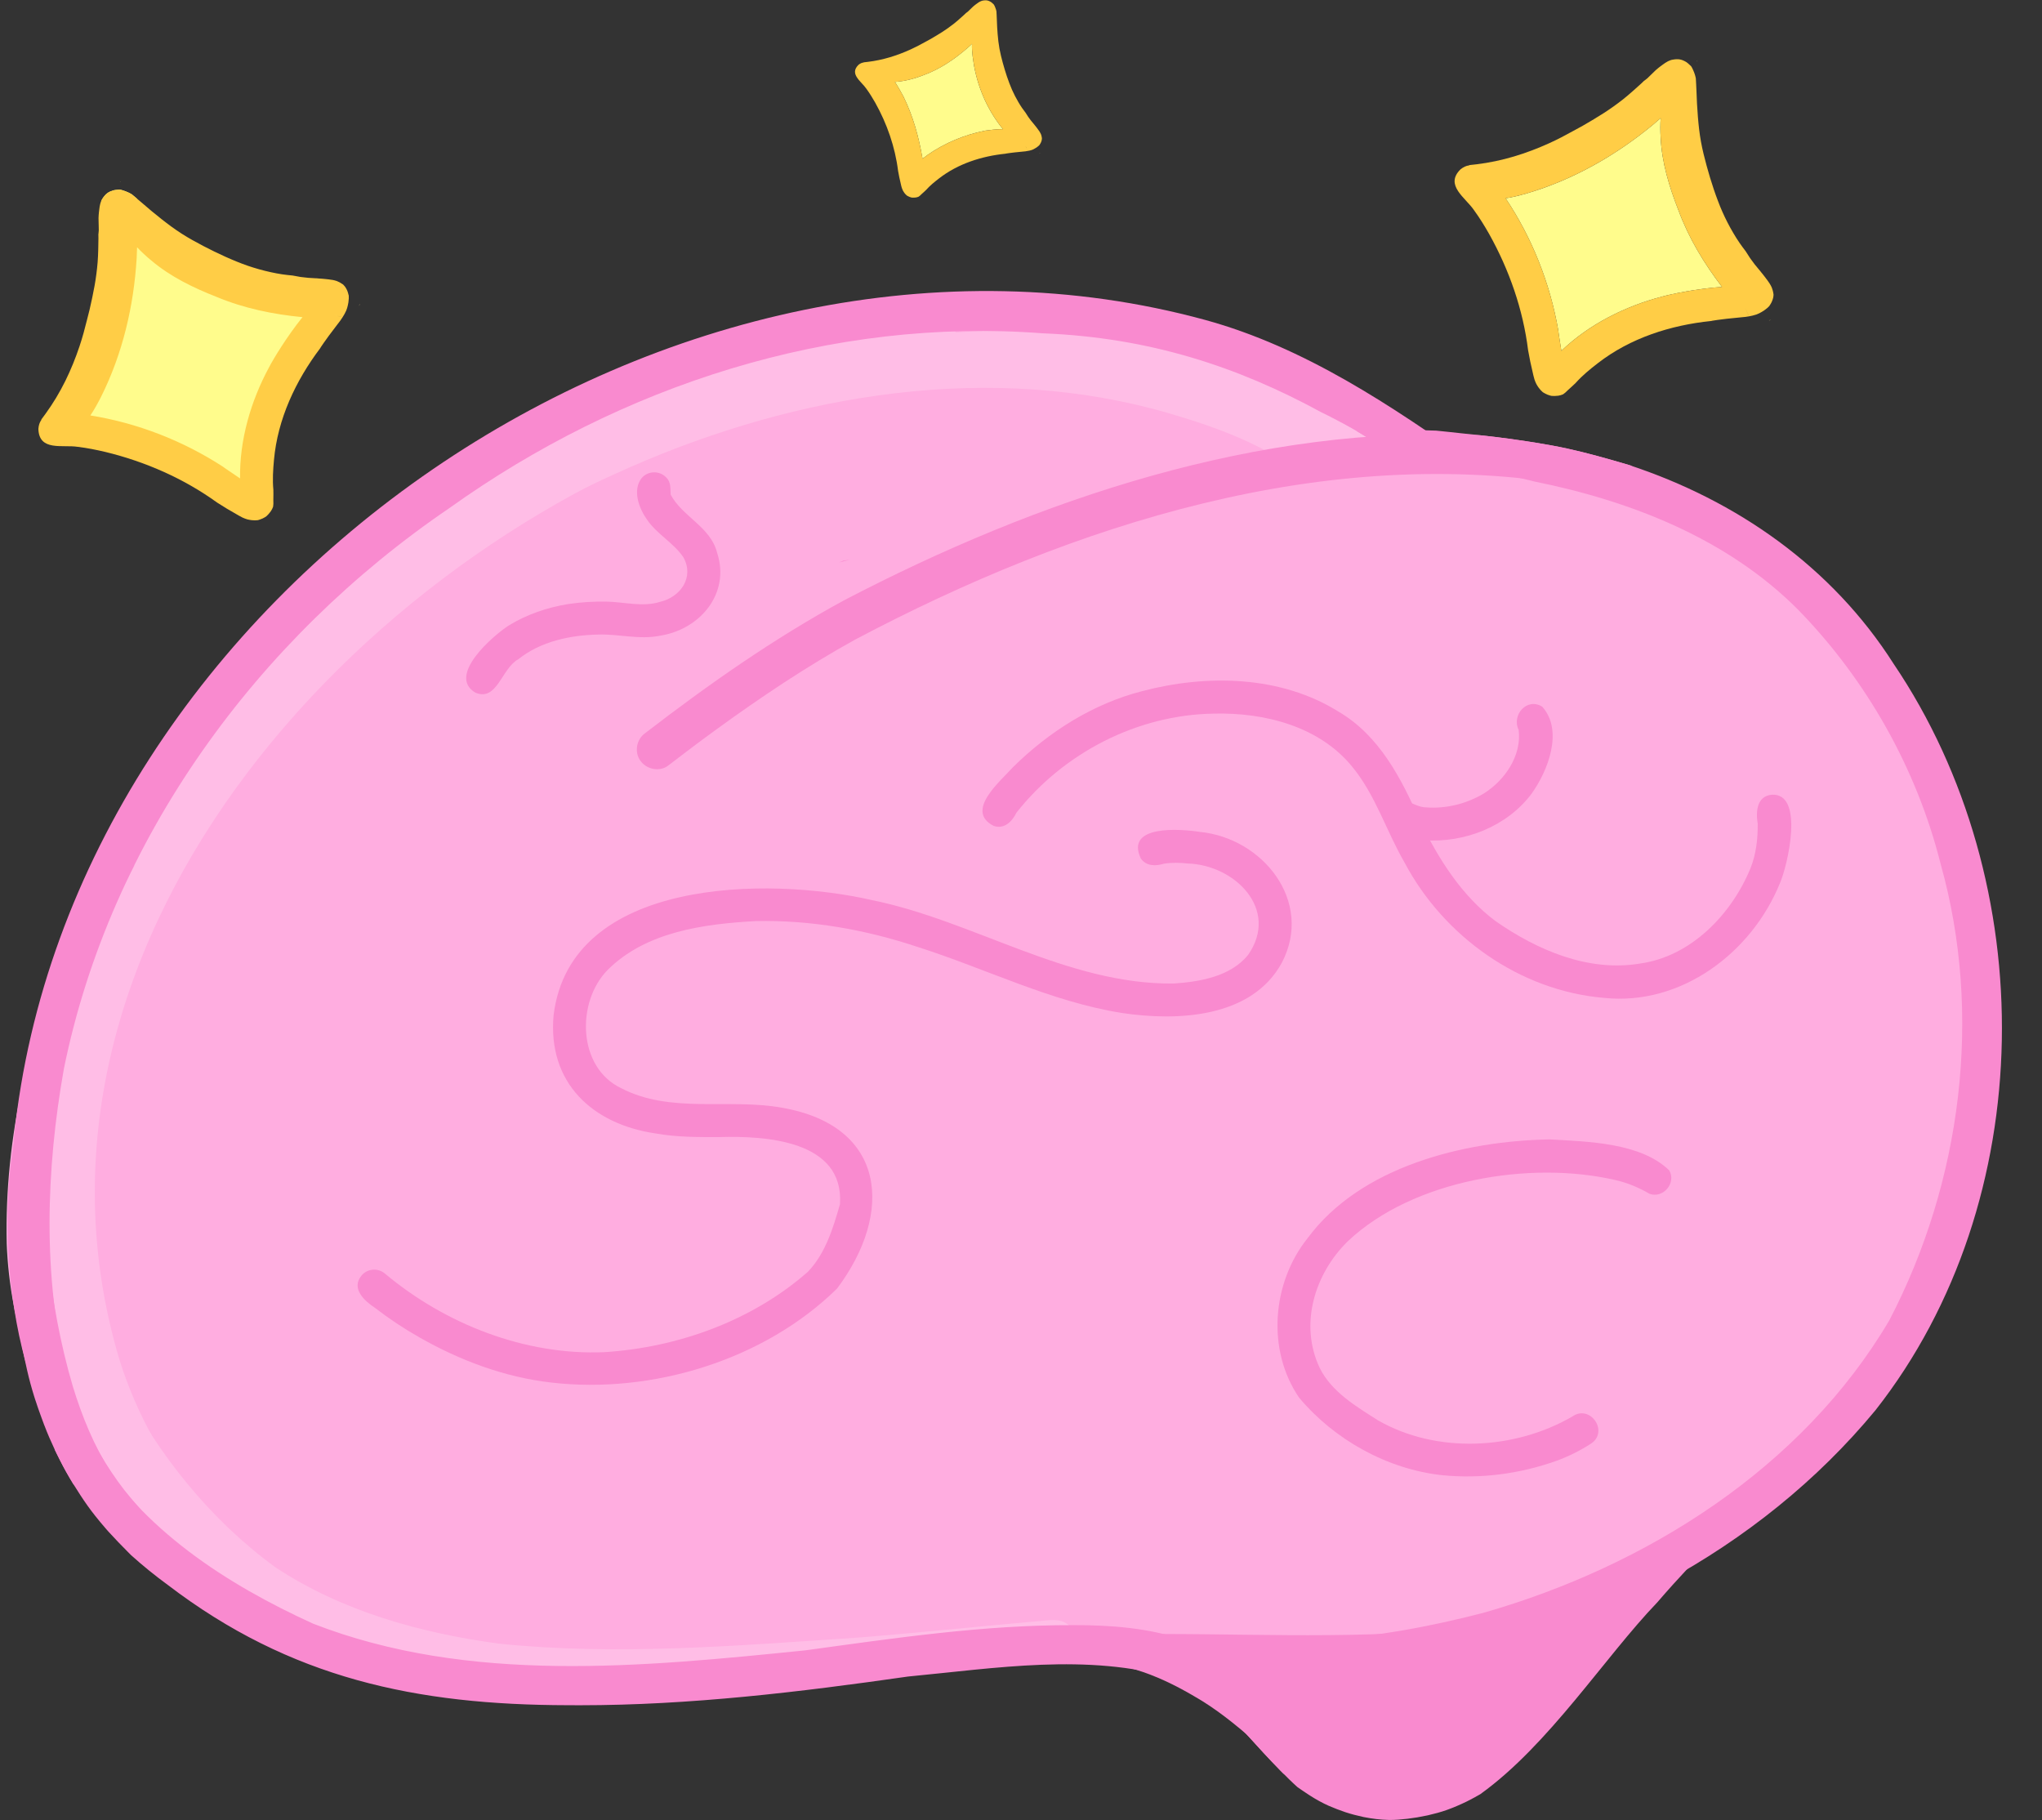
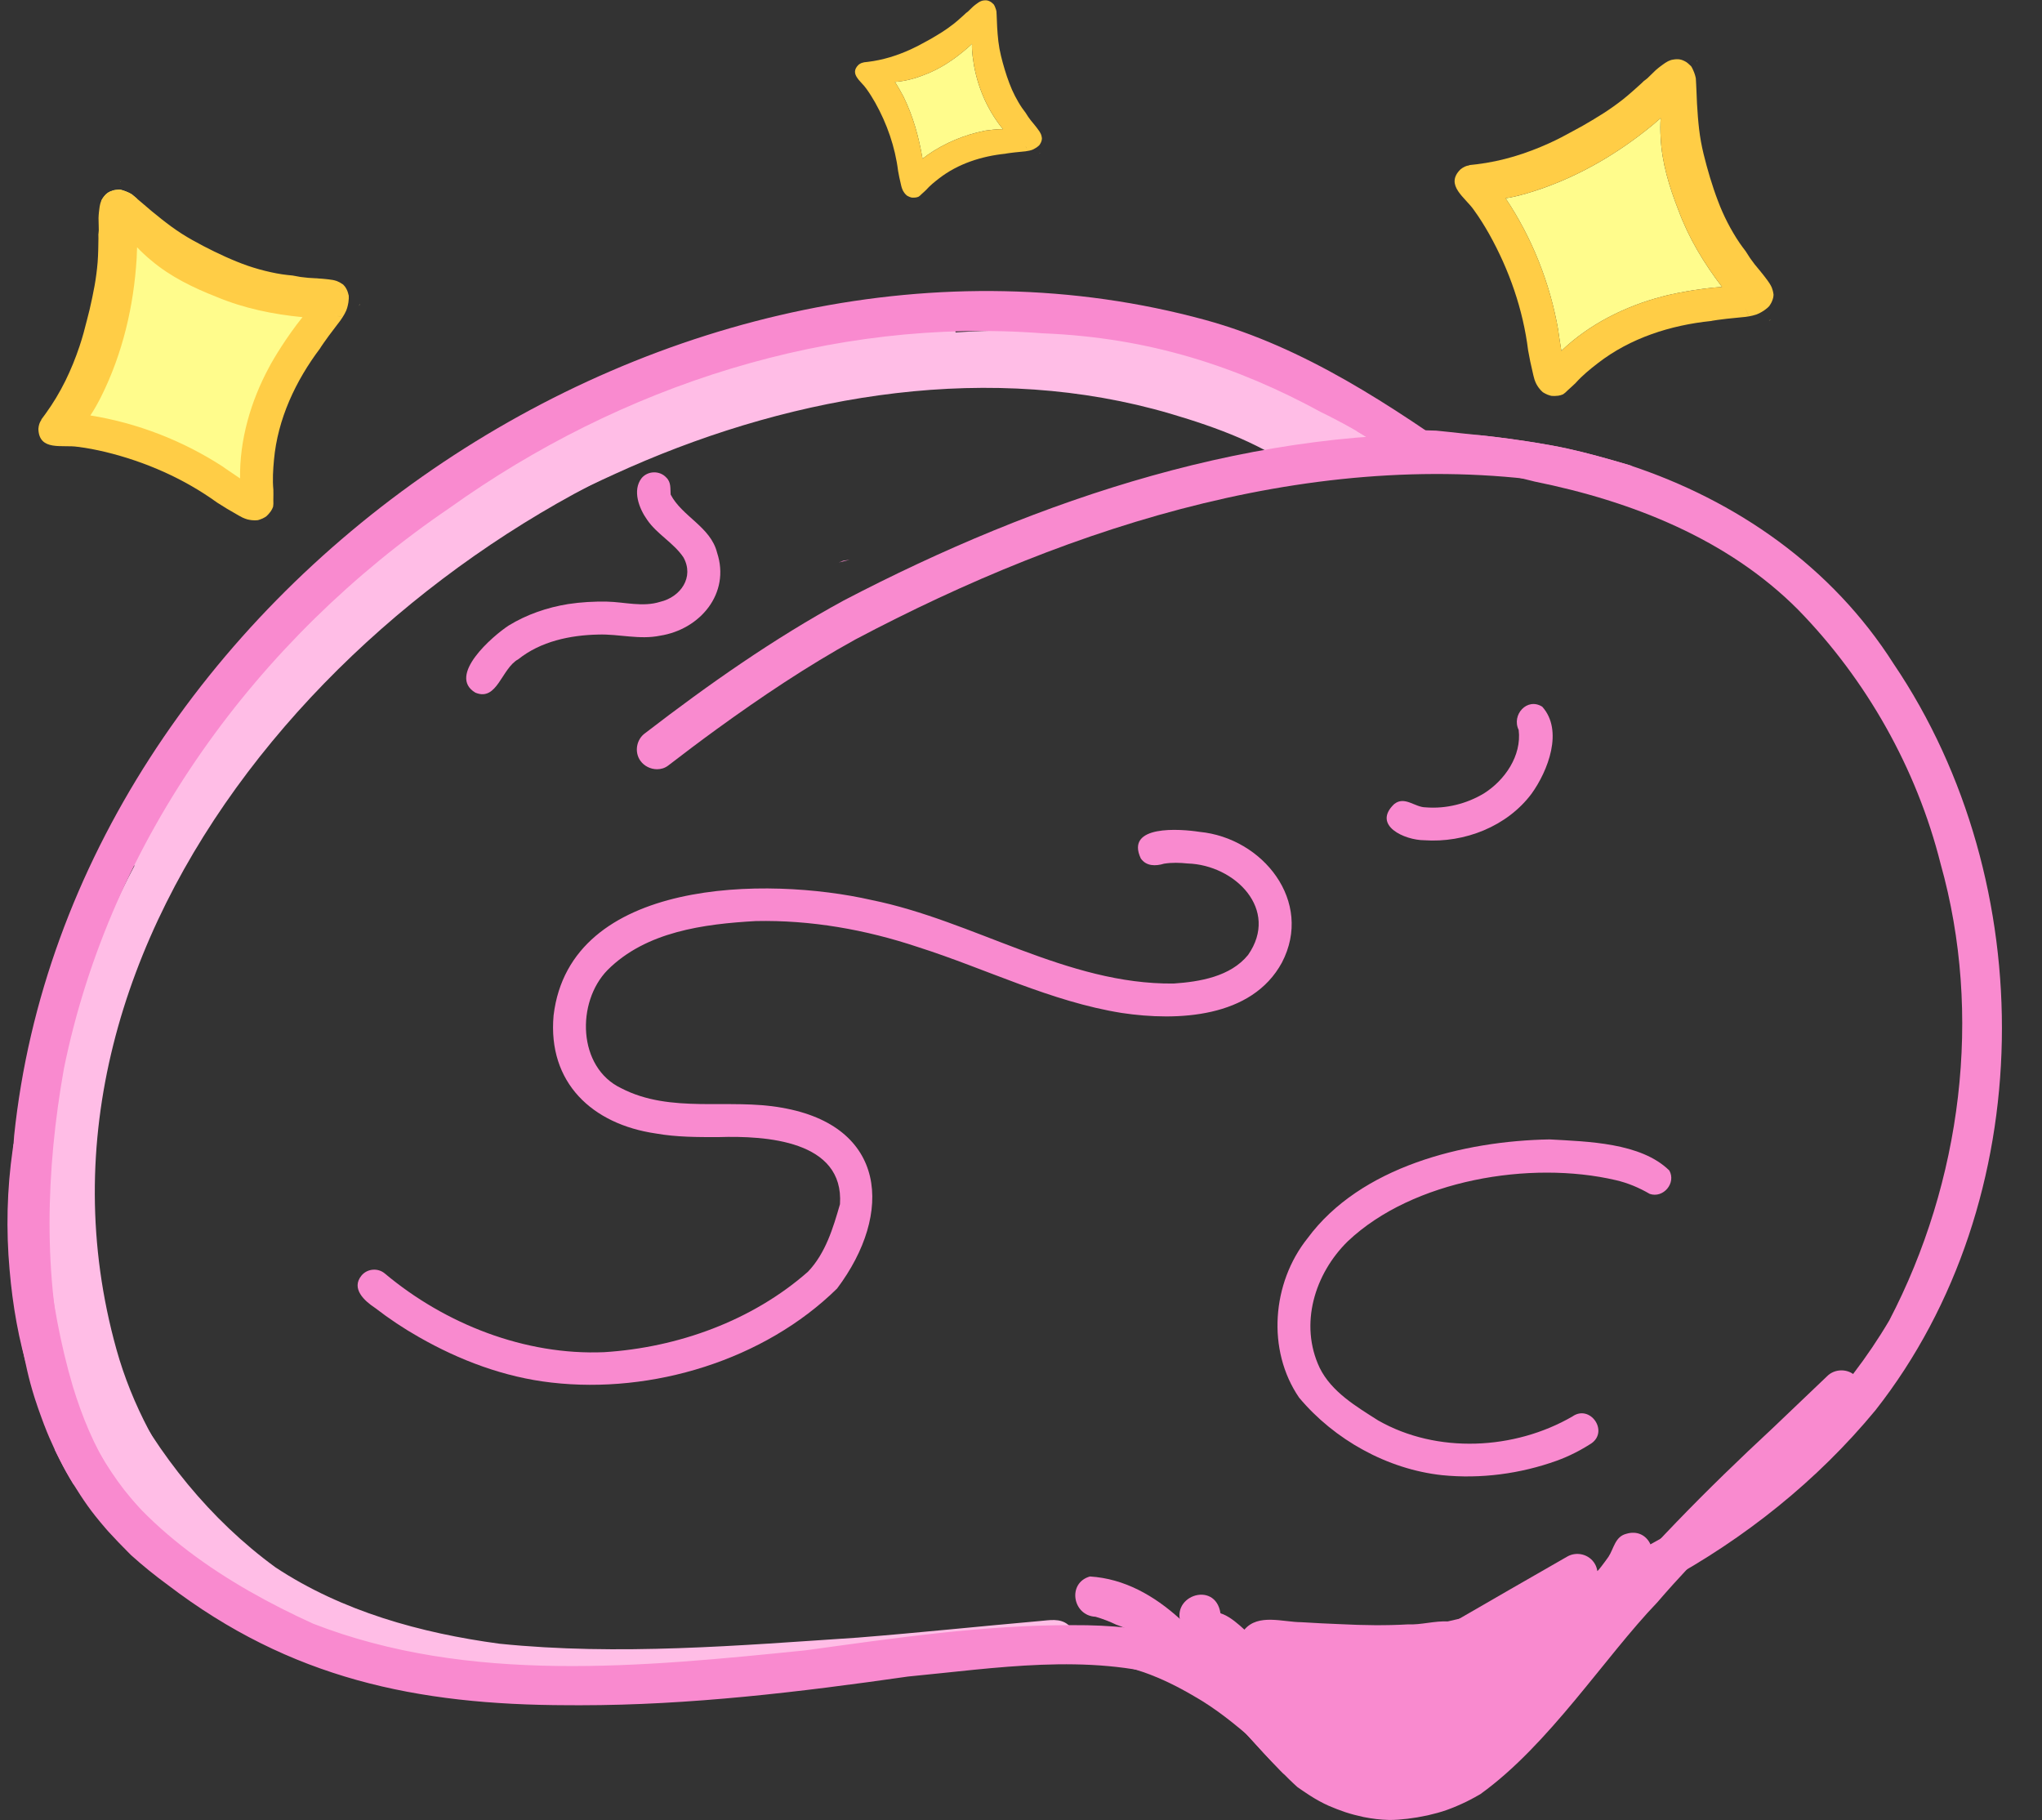
<svg xmlns="http://www.w3.org/2000/svg" xmlns:xlink="http://www.w3.org/1999/xlink" version="1.1" id="Слой_1" x="0px" y="0px" viewBox="1284.74 1319.36 1643.27 1464.67" style="enable-background:new 0 0 4096 4096;" xml:space="preserve">
  <rect x="1284.74" y="1319.36" width="1643.27" height="1464.67" fill="#333333" stroke="none" />
  <style type="text/css">
	.st0{clip-path:url(#SVGID_00000080185905002046516450000016375984244387970470_);fill:#F98ACF;}
	.st1{clip-path:url(#SVGID_00000080185905002046516450000016375984244387970470_);fill:#FFADE0;}
	.st2{clip-path:url(#SVGID_00000080185905002046516450000016375984244387970470_);fill:#FFBDE6;}
	.st3{clip-path:url(#SVGID_00000080185905002046516450000016375984244387970470_);fill:#FFFC8C;}
	.st4{clip-path:url(#SVGID_00000080185905002046516450000016375984244387970470_);fill:#FFE28C;}
	.st5{clip-path:url(#SVGID_00000080185905002046516450000016375984244387970470_);fill:#FFCD46;}
</style>
  <g>
    <defs>
      <rect id="SVGID_1_" x="1284.74" y="1319.36" width="1643.27" height="1464.67" />
    </defs>
    <clipPath id="SVGID_00000158721200199333786840000005790139780840989085_">
      <use xlink:href="#SVGID_1_" style="overflow:visible;" />
    </clipPath>
    <path style="clip-path:url(#SVGID_00000158721200199333786840000005790139780840989085_);fill:#F98ACF;" d="M2402.12,2783.78   c-6.64-0.16-13.19-0.98-19.7-2.26c-0.18-0.04-0.37-0.07-0.55-0.11c-4.87-1.05-9.69-2.29-14.42-3.84   c-4.49-1.48-8.89-3.23-13.24-5.08c0.06,0.03,0.12,0.05,0.18,0.08c-0.12-0.05-0.25-0.11-0.37-0.16c-5.2-2.33-10.17-5.08-14.96-8.15   c-0.02-0.01-0.03-0.02-0.05-0.03c0.03,0.02,0.06,0.04,0.09,0.06c-0.03-0.02-0.06-0.04-0.09-0.06c-0.16-0.1-0.32-0.21-0.48-0.31   c-0.02-0.01-0.04-0.02-0.05-0.04c0,0,0,0,0,0c-0.03-0.02-0.05-0.03-0.08-0.05c-0.01,0-0.01-0.01-0.02-0.01   c-0.03-0.02-0.06-0.04-0.09-0.06c0.02,0.01,0.03,0.02,0.05,0.03c-0.38-0.25-0.77-0.5-1.15-0.75c0.1,0.06,0.2,0.13,0.3,0.19   c-0.82-0.54-1.64-1.08-2.45-1.62c0.11,0.07,0.22,0.14,0.32,0.21c-0.57-0.38-1.13-0.76-1.7-1.14c0.03,0.02,0.07,0.04,0.1,0.07   c-0.04-0.03-0.08-0.05-0.12-0.08c-0.08-0.05-0.15-0.1-0.23-0.15c0.05,0.03,0.1,0.07,0.15,0.1c-0.16-0.1-0.31-0.21-0.46-0.31   c0,0,0,0,0.01,0c-0.02-0.02-0.05-0.03-0.07-0.05c0.02,0.01,0.04,0.03,0.06,0.04c0,0-0.01,0-0.01-0.01   c-0.12-0.08-0.24-0.16-0.35-0.24c-0.12-0.08-0.24-0.16-0.36-0.25c0.05,0.03,0.1,0.06,0.15,0.1c-0.12-0.08-0.24-0.16-0.35-0.24   c-0.02-0.01-0.03-0.02-0.05-0.03c0.01,0,0.01,0.01,0.02,0.01c-0.1-0.06-0.19-0.13-0.29-0.19c-1.03-0.71-2.06-1.42-3.08-2.13   c-4.8-4.32-9.37-8.87-13.87-13.49c-4.58-4.69-9.1-9.43-13.55-14.25c-14.65-15.87-28.95-32.05-43.99-47.55   c0.34,0.35,0.68,0.7,1.02,1.05c-5.53-5.7-11.05-11.42-16.79-16.91c-3.35-3.21-6.74-6.38-10.26-9.4c-3.23-2.77-6.57-5.4-9.95-7.98   c0.27,0.2,0.53,0.4,0.8,0.6c-0.39-0.3-0.79-0.61-1.19-0.91c0.13,0.1,0.27,0.2,0.39,0.3c-6.68-5.06-13.63-9.77-20.89-13.96   c-5.03-2.9-10.26-5.54-15.73-7.52c-0.54-0.2-1.09-0.39-1.63-0.57c-5.41-2.59-11.01-4.77-16.79-6.44   c-18.48-0.84-22.96-27.19-4.5-32.41c55.69,3.5,95.24,54.72,124.99,97.16c34.87,53.79,85.98,97.68,151.57,63.59   c50.58-29.51,84.68-79.63,122.72-122.87c45.88-56.33,97.01-107.9,150.19-157.3c14.59-13.91,29.16-27.83,43.76-41.73   c6.09-6.21,16.91-6.32,22.98,0.02c6.15,6.15,6.39,16.88-0.02,22.98c-17.96,17.11-35.9,34.22-53.84,51.35   c-36.57,34.58-72.95,69.44-105.79,107.64c-42.43,44.19-87.08,114.61-142.46,154.36c-3.19,1.85-6.42,3.61-9.71,5.28   c-0.26,0.13-0.52,0.26-0.78,0.39c0.11-0.05,0.22-0.11,0.33-0.17c-0.18,0.09-0.36,0.18-0.53,0.27c0.05-0.02,0.1-0.05,0.14-0.07   c0,0-0.01,0-0.01,0.01c-0.32,0.16-0.64,0.31-0.95,0.47c0.19-0.09,0.38-0.19,0.57-0.28c-5.16,2.5-10.42,4.78-15.81,6.72   c-5.07,1.82-10.3,3.18-15.55,4.39c-0.02,0-0.04,0.01-0.06,0.01c0,0,0,0,0,0c-0.01,0-0.01,0-0.02,0c-0.03,0.01-0.07,0.01-0.1,0.02   c0,0,0,0-0.01,0c-0.12,0.03-0.25,0.05-0.37,0.08c0,0,0,0,0,0c-0.09,0.02-0.17,0.04-0.26,0.06c0.04-0.01,0.09-0.02,0.13-0.03   c-0.12,0.03-0.24,0.05-0.36,0.08c0.12-0.03,0.24-0.05,0.36-0.08c-5.15,1.12-10.35,1.99-15.58,2.61c-4.89,0.58-9.78,0.97-14.71,0.97   C2402.45,2783.78,2402.28,2783.78,2402.12,2783.78z" />
    <path style="clip-path:url(#SVGID_00000158721200199333786840000005790139780840989085_);fill:#F98ACF;" d="M2433.36,2780.1   c-0.1,0.02-0.2,0.04-0.3,0.07C2433.15,2780.14,2433.25,2780.12,2433.36,2780.1z" />
    <path style="clip-path:url(#SVGID_00000158721200199333786840000005790139780840989085_);fill:#F98ACF;" d="M2434.17,2779.92   c-0.14,0.03-0.29,0.07-0.43,0.1C2433.88,2779.98,2434.02,2779.95,2434.17,2779.92z" />
    <path style="clip-path:url(#SVGID_00000158721200199333786840000005790139780840989085_);fill:#F98ACF;" d="M2333.01,2760.24   c0.02,0.01,0.04,0.03,0.07,0.04c0.17,0.11,0.33,0.22,0.5,0.34c0.23,0.16,0.47,0.32,0.7,0.48   C2333.85,2760.8,2333.43,2760.52,2333.01,2760.24z" />
    <path style="clip-path:url(#SVGID_00000158721200199333786840000005790139780840989085_);fill:#F98ACF;" d="M2379.18,2708.4   c7.87,1.53,15.9,2.06,23.9,1.59c12.7-0.89,25.03-4.51,36.48-10.03C2419.85,2704.78,2399.52,2708.32,2379.18,2708.4z    M2351.41,2762.01c-12.19-3.57-23.53-8.92-34.01-15.62c-0.84-0.86-1.69-1.71-2.53-2.57c-4.58-4.69-9.1-9.43-13.55-14.25   c-14.29-15.48-28.25-31.27-42.89-46.42c-4.17-6.91-7.97-13.98-11.42-21.09c-5.71-12.12-11.66-31.77,3.6-39.27   c11.32-13.77,25.94-0.89,35.56,7.86c11.18-13.16,31-6,45.93-5.97c10.59,0.7,21.19,1.16,31.79,1.6c18.04,0.91,36.12,1.18,54.16,0.14   c4.89,0.26,10.21-0.46,15.58-1.18c11.33-1.52,22.93-3.03,31.46,4.63c18.14-4.53,33.89-18.94,52.38-22   c10.59-7.24,26.28-18.99,37.17-5.91c8.64-9.62,17.15-19.39,24.55-30c4.32-6.64,5.22-16.09,14.23-18.39   c17.74-5.39,27.16,15.53,17.27,28.93c-24.7,39.34-60.61,71.4-94.81,102.23c-40.21,34.22-84.73,80.43-139.7,80.44   C2368.16,2765.15,2359.91,2764.17,2351.41,2762.01z" />
    <path style="clip-path:url(#SVGID_00000158721200199333786840000005790139780840989085_);fill:#F98ACF;" d="M2515.89,2684.71   c0.13-0.11,0.26-0.22,0.39-0.34c-0.05,0.04-0.1,0.09-0.15,0.13c-0.27,0.23-0.53,0.47-0.8,0.7   C2515.52,2685.05,2515.71,2684.88,2515.89,2684.71z" />
    <path style="clip-path:url(#SVGID_00000158721200199333786840000005790139780840989085_);fill:#F98ACF;" d="M2384.46,2694.77   c-0.02-0.04-0.05-0.08-0.07-0.12c-0.17-0.15-0.35-0.3-0.52-0.46C2384.07,2694.38,2384.27,2694.58,2384.46,2694.77z    M2383.86,2723.56c-7.01-1.08-14.9,0.21-20.81-4.49c-13.56-10.26-3.58-32.29,13.06-28.99c19.53,3.95,38.63-2.42,56.96-8.61   c14.02-4.51,30.17-9.8,43.64-14.4c11.51-2.6,31.96-15.07,41.86-10.39c12.9,4.94,13.02,25.13-0.08,29.95   c-21.22,7.94-42.61,15.01-64.11,22.05C2431.48,2715.93,2408.35,2725.57,2383.86,2723.56z" />
    <path style="clip-path:url(#SVGID_00000158721200199333786840000005790139780840989085_);fill:#F98ACF;" d="M2401.95,2687.38   c-26.86-25.62,34.16-50.25,50.96-61.93c30.98-17.92,61.99-35.79,93.05-53.57c7.69-4.4,17.75-1.82,22.22,5.87   c4.43,7.61,1.81,17.83-5.87,22.23c-18.92,10.82-37.8,21.71-56.69,32.59c-23.49,13.66-47.33,26.77-70.23,41.42   c-4.4,2.85-8.43,5.64-10.65,10.49C2419.45,2691.55,2408.97,2692.72,2401.95,2687.38z" />
    <path style="clip-path:url(#SVGID_00000158721200199333786840000005790139780840989085_);fill:#F98ACF;" d="M2390.09,2768.67   c-13.84-0.97-22.1-18.72-11.42-28.68c11.06-10.08,18.94,0.76,33.75-5.82c28.99-12.03,53.07-33.33,79.3-50.23   c9.48-6.63,18.9-13.34,28.22-20.18c3.53-2.6,7.83-3.84,12.21-3.21c13.77,1.5,18.99,20.86,7.62,28.96   c-26.53,19.47-53.78,37.92-81.01,56.39C2438.83,2759.59,2414.99,2772.11,2390.09,2768.67z" />
    <path style="clip-path:url(#SVGID_00000158721200199333786840000005790139780840989085_);fill:#F98ACF;" d="M2267.64,2684.17   c-12.44-3.68-24.21-42.68-31.2-55.39c-12.84-24.59,26.34-38.69,30.48-11.22c6.47,14.92,13.3,29.7,20.65,44.21   C2294.09,2674.13,2280.62,2689.15,2267.64,2684.17z" />
-     <path style="clip-path:url(#SVGID_00000158721200199333786840000005790139780840989085_);fill:#FFADE0;" d="M2885.54,2060.51   c40.4,199.55-60.15,416.11-239.36,513.07c-161.57,91.26-351.06,49.65-527.38,64.04c-124.89,7.86-248.52,35.7-374.12,31.04   c-79.88-2.48-162.08-7.27-235.96-40.55c-126.2-48.29-213.49-173.51-218.57-308.11c-4.02-170.92,82.55-350.14,192.61-477.61   c135.05-143.88,321.08-246.07,517.7-271.12c138.93-13.27,293.67,22.27,411.19,97.76   C2666.65,1661.88,2837.98,1813.34,2885.54,2060.51z" />
    <path style="clip-path:url(#SVGID_00000158721200199333786840000005790139780840989085_);fill:#FFBDE6;" d="M1468.95,2603.65   c-69.93-47.33-116.86-138.89-134.09-220.19c-30.35-133.39,2.5-273.68,70.82-390.25c125.13-215.56,354.9-365.31,600.66-401.38   c105.36-15.04,213.88-3.64,314.91,29.2c23.02,8.21,45.06,18.9,66.38,30.8c8.46,5.05,11.05,17.43,5.52,25.58   c-5.36,8.67-17.68,10.99-26.01,5.28c-16.19-8.9-32.84-16.97-50.03-23.78c-18.95-7.22-38.59-12.26-58.26-17.04   c-122.61-31.93-252.17-22.67-372.21,15.19c-302.47,94.27-601.66,413.02-508.2,748.07c12.5,44.88,35.2,86.43,63.89,123   c12.25,15.2,25.7,29.52,41.02,41.67c3.09,1.89,5.79,4.21,7.53,7.64C1498.84,2591.06,1483.93,2609.22,1468.95,2603.65z" />
    <path style="clip-path:url(#SVGID_00000158721200199333786840000005790139780840989085_);fill:#FFBDE6;" d="M1395.65,2017.31   c-28.8-13.52,0.88-43.68,11.58-60.11c15.09-20.77,31.04-41.42,46.91-61.43c86.48-108.96,198.76-197.98,326.25-254.07   c76.71-32.04,158.87-48.2,239.11-68.92c4.1-0.96,8.2-1.91,12.3-2.82c15.52-3.59,28.32,15.84,18.72,28.68   c-2.79,4.06-6.98,6.6-11.74,7.66c-25.93,5.79-51.69,12.36-77.42,18.95c-195.97,39.38-359.76,141.5-482.76,299.12   c-16.63,21.26-33.13,42.64-48.66,64.72C1420.46,2000.77,1415.15,2023.91,1395.65,2017.31z" />
    <path style="clip-path:url(#SVGID_00000158721200199333786840000005790139780840989085_);fill:#FFBDE6;" d="M1648.22,1764.33   c-15.66-3.06-19.64-25.41-5.87-33.68c23.87-14.09,48.13-27.62,72.9-40.1c140.82-72.89,302.9-114.79,461.33-87.91   c36.8,7.34,140.04,30.54,158.62,60.56c5.04,14.88-12.33,29.72-26.19,21.85c-8.63-4.85-17.52-9.2-26.57-13.2   c-18.11-7.79-36.79-13.98-55.69-19.56c-143.98-42.32-299.89-16.31-435.26,43.11c-30.3,13.42-60.15,27.91-89.32,43.66   c-10.71,5.87-21.29,11.97-31.86,18.09C1663.39,1760.85,1656.67,1766.7,1648.22,1764.33z" />
    <path style="clip-path:url(#SVGID_00000158721200199333786840000005790139780840989085_);fill:#FFBDE6;" d="M2355.94,1691.59   c-11.46-2.11-22.9-4.32-34.33-6.58c-6.69-1.35-14.24-2.55-19.08-7.83c-4.25-4.64-6.34-11.84-4.19-17.93   c3.24-11.17,16.13-16.01,26.39-11.36c12.33,2.72,24.81,4.93,37.23,7.2C2385.9,1659.93,2380.01,1694.86,2355.94,1691.59z" />
    <path style="clip-path:url(#SVGID_00000158721200199333786840000005790139780840989085_);fill:#FFBDE6;" d="M1385.29,2558.82   c-13.93-5.64-27.45-50.57-37.34-65.78c-7.94-18.24-18.93-35.11-26.85-53.1c-1.75-9.83,5.7-19.96,15.62-21.21   c12.58-2.1,20,9.24,24.81,19.08c16.52,31.77,31.96,64.1,47.41,96.41C1415.84,2548.53,1399.82,2565.05,1385.29,2558.82z" />
    <path style="clip-path:url(#SVGID_00000158721200199333786840000005790139780840989085_);fill:#FFBDE6;" d="M1319.2,2455.34   c-3.72-20.09-6.32-40.43-8.68-60.72c-0.94-7.08-1.21-14.24-1.79-21.35c-0.99-22.58,32.69-26.33,36.7-4.06   c2.03,26.67,5.41,53.29,10.2,79.63C1359.63,2472.56,1323.81,2479.15,1319.2,2455.34z" />
    <path style="clip-path:url(#SVGID_00000158721200199333786840000005790139780840989085_);fill:#FFBDE6;" d="M1319.78,2456.2   c-11.76-12.12-7.55-57.06-10.7-75.72c0.21-21.71-6.39-44.83-0.05-65.86c7.47-15.85,32.73-11.79,34.96,5.53   c-0.2,12.73-0.45,25.61,0.86,38.48c1.68,27.67,3.16,55.37,5.74,82.97C1351.96,2457.35,1331.19,2467.18,1319.78,2456.2z" />
    <path style="clip-path:url(#SVGID_00000158721200199333786840000005790139780840989085_);fill:#FFBDE6;" d="M1577.88,2670.78   c-74.96-35.88-140.95-81.05-189.68-149.55c-18.48-24.34-34.23-50.55-50.31-76.49c-5.92-12.55-20.47-23.29-18.26-38.16   c1.96-9.73,12.37-16.43,22.04-14.1c14.37,4.08,18.83,21.5,27.37,32.29c34.15,57.15,72.64,113.56,125.9,154.23   c30.46,24,65.7,40.7,99.77,58.84C1616.02,2649.33,1599.76,2681.37,1577.88,2670.78z" />
    <path style="clip-path:url(#SVGID_00000158721200199333786840000005790139780840989085_);fill:#FFBDE6;" d="M1751.3,2683.13   c-102.04-2.16-210.72-24.31-290.67-91.38c-64.73-56.64-115.29-130.95-138.4-214.19c-3.59-16.5-10.61-35.19-3-51.38   c5.03-8.74,16.68-11.65,25.32-6.59c13.2,7.22,6.68,21.77,9.85,33.4c5.88,27.57,16.04,54.05,28.24,79.41   c29.36,57.61,71.34,109.87,123.71,148.09c53.64,35.49,117.08,53,180.29,61.5c95.77,9.78,192.73,1.43,288.41-4.91   c48.86-3.89,97.61-9.03,146.43-13.33c7.76-0.65,16.27-2.46,22.82,2.97c7.91,5.97,9.46,18.26,3.18,25.97   c-0.27,0.34-0.55,0.67-0.84,1c-4.2-0.06-8.4-0.07-12.59-0.01c-5.83,0.08-11.64,0.22-17.47,0.5c-5.43,0.27-10.86,0.67-16.28,1.07   c0.01,0,0.02,0,0.03,0c-0.04,0-0.08,0.01-0.12,0.01c0,0,0.01,0,0.01,0c-0.02,0-0.05,0-0.07,0c-0.02,0-0.05,0-0.07,0.01   c-0.03,0-0.06,0-0.08,0.01c-0.08,0-0.15,0.01-0.23,0.01c0.04,0,0.07,0,0.11-0.01c-0.05,0-0.09,0.01-0.14,0.01   c-0.08,0.01-0.16,0.01-0.24,0.02c0.04,0,0.08,0,0.12-0.01c-16.92,1.21-33.81,2.64-50.69,4.27c0.45-0.04,0.9-0.09,1.35-0.13   c-12.07,1.14-24.15,2.3-36.21,3.59c0.42-0.04,0.84-0.09,1.26-0.13c-8.52,0.91-17.03,1.89-25.53,2.98c0.4-0.05,0.79-0.11,1.19-0.16   c-7.51,0.95-15.02,1.98-22.51,3.1c0.15-0.02,0.31-0.05,0.46-0.07c-0.18,0.03-0.35,0.05-0.53,0.08c-0.19,0.03-0.39,0.06-0.58,0.09   c0.06-0.01,0.13-0.02,0.19-0.03c-7.54,1.14-15.06,2.41-22.57,3.74c-3.14,0.55-6.27,1.18-9.38,1.9c-1.77,0.41-3.55,0.84-5.3,1.34   c-1.71,0.49-3.63,0.93-5.24,1.79c-51,3.35-102.07,5.61-153.17,5.61C1765.34,2683.26,1758.33,2683.22,1751.3,2683.13z" />
    <path style="clip-path:url(#SVGID_00000158721200199333786840000005790139780840989085_);fill:#FFBDE6;" d="M2099.75,2655.28   c0.06,0,0.11-0.01,0.17-0.01c-0.1,0.01-0.2,0.01-0.3,0.02C2099.66,2655.28,2099.71,2655.28,2099.75,2655.28z" />
    <path style="clip-path:url(#SVGID_00000158721200199333786840000005790139780840989085_);fill:#FFBDE6;" d="M2100,2655.26   c0.01,0,0.01,0,0.02,0c-0.01,0-0.03,0-0.04,0c-0.03,0-0.06,0-0.09,0.01C2099.93,2655.26,2099.96,2655.26,2100,2655.26z" />
    <path style="clip-path:url(#SVGID_00000158721200199333786840000005790139780840989085_);fill:#F98ACF;" d="M1343.89,2513.73   c-2.06-3.34-4.05-6.72-5.96-10.14c-1.69-3.04-3.32-6.11-4.89-9.21c-1.51-2.97-3.02-5.95-4.43-8.97c-2.95-6.27-5.7-12.63-8.17-19.11   c0.01,0.02,0.01,0.04,0.02,0.06c0-0.01-0.01-0.02-0.01-0.02c-0.01-0.03-0.02-0.06-0.03-0.08c-0.02-0.04-0.03-0.08-0.05-0.12   c0.01,0.03,0.02,0.06,0.04,0.1c-0.02-0.04-0.03-0.08-0.05-0.13c0,0.01,0.01,0.02,0.01,0.03c-0.01-0.02-0.02-0.05-0.03-0.07   c0,0.01,0.01,0.03,0.01,0.04c-0.01-0.03-0.02-0.05-0.03-0.08c0,0,0,0,0,0c0.01,0.02,0.01,0.03,0.02,0.05   c-0.01-0.02-0.01-0.03-0.02-0.05c0-0.01-0.01-0.02-0.01-0.02c0,0.01,0,0.01,0.01,0.02c-0.01-0.03-0.02-0.06-0.03-0.09   c-0.01-0.02-0.02-0.05-0.03-0.07c0,0.01,0,0.01,0.01,0.02c-0.01-0.03-0.02-0.06-0.04-0.1c0.01,0.03,0.02,0.05,0.03,0.08   c-0.02-0.06-0.04-0.11-0.07-0.17c0,0.01,0.01,0.02,0.01,0.03c0-0.01-0.01-0.03-0.02-0.04c0,0,0,0,0-0.01   c-0.01-0.02-0.02-0.04-0.02-0.06c0,0,0,0,0-0.01c0-0.01-0.01-0.02-0.01-0.03c0,0,0-0.01,0-0.01c-0.01-0.02-0.01-0.03-0.02-0.05   c0.01,0.02,0.01,0.04,0.02,0.05c0,0,0,0,0,0c-0.01-0.02-0.02-0.04-0.03-0.07c0,0,0,0.01,0.01,0.01c-0.09-0.23-0.18-0.47-0.27-0.7   c0.01,0.02,0.01,0.03,0.02,0.04c-0.29-0.76-0.57-1.52-0.85-2.28c0.01,0.03,0.02,0.05,0.03,0.08c-0.18-0.5-0.37-1-0.55-1.5   c0,0.01,0.01,0.03,0.01,0.04c-0.42-1.15-0.84-2.3-1.26-3.46c-0.02-0.05-0.03-0.1-0.05-0.15c0.02,0.05,0.04,0.1,0.05,0.15   c0.02,0.05,0.03,0.09,0.05,0.14c-0.14-0.38-0.28-0.77-0.41-1.16c-0.01-0.02-0.01-0.04-0.02-0.05c0.01,0.02,0.01,0.04,0.02,0.05   c0,0.01,0,0.01,0.01,0.02c-0.09-0.24-0.18-0.49-0.26-0.74c0,0.01,0.01,0.03,0.01,0.04c-0.01-0.02-0.02-0.04-0.02-0.07   c0,0.01,0.01,0.02,0.01,0.02c0-0.01-0.01-0.02-0.01-0.02c-0.01-0.02-0.01-0.03-0.02-0.05c0,0,0-0.01,0-0.01c0,0,0,0.01,0,0.01   c-0.04-0.13-0.09-0.25-0.13-0.38c0.02,0.07,0.04,0.13,0.07,0.19c-0.03-0.09-0.07-0.18-0.1-0.27c0,0,0,0,0,0   c0-0.01-0.01-0.03-0.02-0.04c-0.02-0.04-0.03-0.08-0.04-0.12c0,0-0.01-0.01-0.01-0.01c0,0,0,0,0,0.01c0-0.01,0-0.01-0.01-0.02   c0-0.01-0.01-0.02-0.01-0.04c0,0.01,0.01,0.02,0.01,0.04c-0.01-0.02-0.01-0.03-0.02-0.05c0,0,0,0.01,0.01,0.01   c-0.05-0.15-0.1-0.3-0.16-0.45c0,0,0,0.01,0,0.01c-0.14-0.39-0.28-0.78-0.41-1.17c0.01,0.02,0.02,0.04,0.02,0.06   c-0.14-0.4-0.28-0.8-0.42-1.2c0.03,0.09,0.07,0.19,0.1,0.29c-0.14-0.4-0.27-0.8-0.41-1.2c0,0,0-0.01,0-0.01c0,0,0,0.01,0,0.01   c0,0.01,0,0.01,0,0.02c-0.06-0.18-0.12-0.37-0.19-0.55c0,0.01,0.01,0.02,0.01,0.03c-0.01-0.02-0.01-0.03-0.02-0.05   c-0.01-0.02-0.02-0.05-0.02-0.07c0,0.01,0.01,0.02,0.01,0.03c0-0.01-0.01-0.03-0.01-0.04c0,0,0,0.01,0,0.01   c-0.02-0.05-0.04-0.11-0.05-0.16c0.01,0.02,0.01,0.05,0.02,0.07c-0.01-0.04-0.02-0.07-0.04-0.11c-0.01-0.02-0.01-0.04-0.02-0.07   c0.01,0.02,0.01,0.03,0.02,0.05c-0.01-0.03-0.02-0.05-0.03-0.08c-0.03-0.1-0.07-0.21-0.1-0.32c0,0.01,0.01,0.02,0.01,0.02   c0.03,0.08,0.05,0.16,0.08,0.24c-0.03-0.08-0.05-0.16-0.08-0.24c-0.01-0.02-0.01-0.03-0.02-0.05c0,0.01,0.01,0.02,0.01,0.02   c-0.04-0.11-0.08-0.22-0.11-0.33c0,0.01,0.01,0.02,0.01,0.02c0-0.01-0.01-0.02-0.01-0.03c0,0,0-0.01-0.01-0.02c0,0,0,0.01,0,0.01   c-0.02-0.05-0.03-0.1-0.05-0.15c0.01,0.02,0.02,0.04,0.02,0.07c-0.02-0.06-0.04-0.11-0.06-0.17c0,0.02,0.01,0.04,0.02,0.05   c-0.03-0.09-0.06-0.18-0.09-0.28c0.01,0.02,0.01,0.04,0.02,0.05c-0.22-0.65-0.44-1.3-0.65-1.95c0.01,0.02,0.02,0.04,0.02,0.07   c-0.04-0.11-0.07-0.22-0.11-0.33c0.01,0.02,0.02,0.04,0.02,0.07c-0.01-0.02-0.02-0.04-0.02-0.07c-0.01-0.03-0.02-0.06-0.03-0.09   c-0.01-0.02-0.01-0.05-0.02-0.07c-0.01-0.02-0.01-0.04-0.02-0.06c0,0.01,0,0.01,0,0.02c-0.03-0.1-0.07-0.21-0.1-0.31   c0,0,0,0,0,0.01c-0.02-0.07-0.05-0.14-0.07-0.21c-0.01-0.02-0.02-0.05-0.02-0.07c0.01,0.02,0.02,0.05,0.02,0.07   c0.02,0.06,0.04,0.11,0.05,0.17c-0.07-0.2-0.13-0.4-0.2-0.61c0.03,0.09,0.06,0.19,0.09,0.28c-0.11-0.32-0.21-0.64-0.32-0.96   c-0.25-0.77-0.5-1.54-0.74-2.32c-1.06-3.43-2.09-6.88-3.03-10.35c-0.94-3.49-1.82-6.99-2.63-10.51c-1.6-6.86-2.99-13.77-4.37-20.68   c0,0.02,0.01,0.03,0.01,0.05c-0.01-0.03-0.01-0.05-0.02-0.08c0-0.02-0.01-0.03-0.01-0.05c0-0.02-0.01-0.04-0.01-0.06   c0,0.02,0.01,0.04,0.01,0.06c0,0.02,0.01,0.03,0.01,0.05c0,0.01,0,0.02,0.01,0.03c-0.03-0.16-0.06-0.32-0.09-0.49   c0.02,0.09,0.04,0.18,0.05,0.27c-0.63-3.2-1.24-6.41-1.83-9.61c-2.02-11.04-3.94-22.1-5.48-33.22   c-3.48-41.65-2.01-83.91,1.18-125.3c45.62-438.53,532.99-772.61,958.5-656.5c79.99,21.92,149.85,68.96,216.88,116.29   c3.18,1.62,5.82,3.42,7.97,5.31c-4.98-0.71-9.98-1.29-14.98-1.75c0.02,0,0.04,0,0.06,0c-0.16-0.02-0.33-0.03-0.49-0.05   c-0.08-0.01-0.16-0.02-0.25-0.02c-8.13-0.78-16.3-1.26-24.46-1.55c-5.22-0.19-10.44-0.27-15.66-0.25   c-1.63,0.01-3.26,0.04-4.89,0.09c-0.95-0.65-1.89-1.29-2.84-1.94c-4.43-3.44-8.91-6.8-13.49-10.04c-4.73-3.34-9.56-6.52-14.45-9.61   c-4.75-3.01-9.54-5.97-14.43-8.75c-5.16-2.94-10.39-5.73-15.66-8.46c-3.22-1.67-6.46-3.32-9.73-4.88   c-67.55-36.85-138.59-60.23-224.32-63.62c-170.23-13-339.35,41.85-477.37,140.55c-154.74,105.18-272.94,266.68-310.38,451.43   c-14.41,81.28-17.13,167,2.66,247.56c5.93,20.73,13.36,40.95,22.17,60.61c8.17,10.74-0.18,26.68-12.55,26.68   C1346.95,2514.43,1345.44,2514.21,1343.89,2513.73z" />
    <path style="clip-path:url(#SVGID_00000158721200199333786840000005790139780840989085_);fill:#F98ACF;" d="M2462.29,1705.95   c0.13,0.02,0.26,0.04,0.39,0.07C2462.55,1705.99,2462.42,1705.97,2462.29,1705.95z" />
    <path style="clip-path:url(#SVGID_00000158721200199333786840000005790139780840989085_);fill:#F98ACF;" d="M1741.62,2691.47   c-121.77-0.21-223.25-21.48-321.75-96.7c-10.28-7.51-20.22-15.54-29.7-24.09c-0.98-0.99-1.95-1.97-2.93-2.96   c-5.01-5.06-9.99-10.15-14.77-15.43c0,0,0,0,0,0c0.01,0.01,0.01,0.01,0.02,0.02c-0.01-0.01-0.01-0.01-0.02-0.02   c-0.24-0.26-0.47-0.53-0.71-0.79c0,0,0,0-0.01-0.01c-0.05-0.05-0.09-0.11-0.14-0.16c0,0,0.01,0.01,0.01,0.01   c-0.28-0.31-0.55-0.62-0.83-0.94c0.05,0.05,0.1,0.11,0.15,0.17c-0.29-0.33-0.58-0.66-0.88-1c0,0,0.01,0.01,0.01,0.01   c-2.98-3.43-5.9-6.92-8.72-10.48c-2.06-2.59-4.05-5.23-5.98-7.93c-2.09-2.91-4.09-5.88-6.05-8.88c-4.01-6.11-7.85-12.32-11.41-18.7   c-1.69-3.04-3.32-6.11-4.89-9.21c-1.43-2.82-2.86-5.64-4.21-8.5c3.58-11.8,21.87-17.43,29.59-3.25   c39.93,67.13,108.61,111.53,178.33,143.23c125.45,48.84,265.16,34.75,396.2,21.45c71.45-9.78,143.06-20.48,215.36-20.26   c29.91-0.11,60.43,2.18,88.91,11.77c18.48,6.01,11.63,35-8.2,30.87c-69.11-20.28-143.06-8-213.48-1.3   c-87.45,12.52-175.48,23.11-263.95,23.11C1748.27,2691.51,1744.95,2691.5,1741.62,2691.47z" />
    <path style="clip-path:url(#SVGID_00000158721200199333786840000005790139780840989085_);fill:#F98ACF;" d="M2290.86,2669.77   c-10.64-8.87-4.36-27.45,9.47-28c15.21-0.72,30.42-1.59,45.62-2.64c44.9-2.57,89.33-10.78,132.81-22.07   c130.77-37.47,256.14-116.22,326.34-235.21c58.2-111.59,75.48-245.91,41.27-367.56c-19.22-76.44-59.55-147.9-114.6-204.29   c-56.63-56.95-133.99-87.39-212.1-103.15c-0.74-0.19-1.48-0.38-2.22-0.57c0.09,0.02,0.18,0.05,0.27,0.07   c-7.25-1.85-14.55-3.55-21.89-5.04c-5.17-1.04-10.36-1.99-15.58-2.76c-5.24-0.77-10.49-1.38-15.76-1.86c0.06,0,0.12,0.01,0.18,0.02   c-0.2-0.02-0.41-0.04-0.61-0.06c-8.21-0.79-16.46-1.28-24.71-1.57c-5.22-0.19-10.44-0.27-15.66-0.25c-1.74,0.01-3.49,0.04-5.23,0.1   c-5.23-4.12-10.55-8.14-15.98-12c-4.73-3.34-9.56-6.52-14.45-9.61c-3.82-2.42-7.66-4.8-11.57-7.09c21.42-1.09,42.8-1.25,64.05-0.36   c0.01,0,0.02,0,0.03,0c3.39,0.33,6.78,0.68,10.16,1.05c3.47,0.38,6.93,0.79,10.4,1.13c3.82,0.37,7.63,0.79,11.45,1.2   c3.89,0.41,7.78,0.82,11.67,1.27c0,0-0.01,0-0.01,0c-0.01,0-0.02,0-0.03,0c0.01,0,0.02,0,0.03,0c0.06,0.01,0.12,0.01,0.17,0.02   c0.02,0,0.04,0.01,0.06,0.01c-0.02,0-0.04,0-0.06-0.01c1.32,0.16,2.64,0.31,3.96,0.47c4,0.48,7.99,0.98,11.98,1.54   c4.17,0.59,8.33,1.2,12.49,1.82c0.01,0,0.02,0,0.03,0c0,0,0,0,0,0c0.03,0,0.06,0.01,0.08,0.01c0.05,0.01,0.11,0.01,0.16,0.02   c0.01,0,0.02,0,0.03,0.01c0.02,0,0.04,0.01,0.06,0.01c0.03,0.01,0.07,0.01,0.1,0.02c0.04,0.01,0.08,0.01,0.12,0.02   c-0.03,0-0.06-0.01-0.09-0.01c2.59,0.39,5.18,0.8,7.77,1.22c8.34,1.36,16.68,2.85,24.94,4.65c8.22,1.8,16.38,3.87,24.5,6.06   c8.25,2.23,16.47,4.59,24.66,7.02c-0.01,0-0.02-0.01-0.04-0.01c0.17,0.05,0.35,0.1,0.52,0.15   c86.57,28.49,163.33,81.91,212.96,159.96c119.14,176.14,117.91,431.94-14.56,600.56c-94.11,113.99-233.68,185.84-378.61,209.28   c-36.32,6.43-73.22,8.32-110,10.23c-1,0.11-2.02,0.17-3.03,0.17C2298.22,2673.72,2294.06,2672.69,2290.86,2669.77z" />
    <path style="clip-path:url(#SVGID_00000158721200199333786840000005790139780840989085_);fill:#F98ACF;" d="M2512.92,1674.37   c-0.03,0-0.05-0.01-0.08-0.01c0.05,0.01,0.09,0.01,0.14,0.02C2512.95,1674.37,2512.94,1674.37,2512.92,1674.37z" />
    <path style="clip-path:url(#SVGID_00000158721200199333786840000005790139780840989085_);fill:#F98ACF;" d="M1885.43,1837.21   c0.18-0.12,0.36-0.24,0.53-0.36c-0.25,0.18-0.51,0.35-0.76,0.52C1885.28,1837.32,1885.35,1837.27,1885.43,1837.21z" />
    <path style="clip-path:url(#SVGID_00000158721200199333786840000005790139780840989085_);fill:#F98ACF;" d="M1957.38,1776.99   c-0.05,0.03-0.1,0.05-0.16,0.08c-0.03,0.01-0.05,0.03-0.08,0.04C1957.22,1777.07,1957.3,1777.03,1957.38,1776.99z" />
    <path style="clip-path:url(#SVGID_00000158721200199333786840000005790139780840989085_);fill:#F98ACF;" d="M1957.83,1776.76   c0,0-0.01,0.01-0.02,0.01c-0.04,0.02-0.09,0.04-0.13,0.07C1957.73,1776.81,1957.78,1776.79,1957.83,1776.76z" />
    <path style="clip-path:url(#SVGID_00000158721200199333786840000005790139780840989085_);fill:#F98ACF;" d="M1963.34,1770.54   c1.76-0.26,3.52-0.52,5.29-0.77c-2.73,0.64-5.45,1.3-8.17,2c-0.25,0.07-0.51,0.13-0.76,0.2   C1960.91,1771.48,1962.12,1771.01,1963.34,1770.54z" />
    <path style="clip-path:url(#SVGID_00000158721200199333786840000005790139780840989085_);fill:#F98ACF;" d="M2339.84,2758.9   c-32.14-24.08-59.06-54.76-94.23-74.72c-14.99-8.81-30.75-16.49-47.44-21.47c-20.35-4.88-13.84-35.2,6.84-31.26   c55.28,15.11,97.82,53.55,139.79,90.39c5.43,4.42,10.89,8.82,16.36,13.19C2376.66,2748.92,2355.64,2772.75,2339.84,2758.9z" />
    <path style="clip-path:url(#SVGID_00000158721200199333786840000005790139780840989085_);fill:#F98ACF;" d="M1800.11,1931.55   c-5.07-7.02-3.22-17.35,3.86-22.3c50.79-39.09,103.44-76.07,159.8-106.74c156.1-81.46,334.48-141.84,511.98-132.94   c2.83,0.3,5.66,0.61,8.49,0.94c-0.02,0-0.05-0.01-0.07-0.01c1.39,0.16,2.77,0.33,4.16,0.49c4,0.48,7.99,0.98,11.98,1.54   c4.17,0.59,8.33,1.21,12.49,1.83c0.09,0.01,0.18,0.03,0.27,0.04c0.01,0,0.02,0,0.03,0c0.04,0.01,0.08,0.01,0.13,0.02   c-0.04,0-0.08-0.01-0.13-0.02c0.04,0.01,0.08,0.02,0.13,0.02c0,0,0.01,0,0.01,0c0.04,0.01,0.09,0.01,0.14,0.02   c-0.03,0-0.06-0.01-0.09-0.02c2.59,0.39,5.18,0.8,7.77,1.22c8.34,1.36,16.68,2.85,24.94,4.65c8.22,1.8,16.38,3.87,24.5,6.06   c8.25,2.23,16.47,4.59,24.66,7.02c0,0,0,0,0,0c0.8,0.24,1.6,0.48,2.4,0.72c4.39,9.76-1,22.25-17.28,21.81   c-9.52-1.86-19.02-3.96-28.54-5.82c-199.63-34.44-403.42,31.15-578.79,123.91c-38.77,21.41-75.59,46.1-111.42,72.08   c-13.19,9.57-26.2,19.41-39.12,29.34c-2.61,2-5.74,2.93-8.89,2.93C1808.36,1938.34,1803.15,1935.85,1800.11,1931.55z" />
    <path style="clip-path:url(#SVGID_00000158721200199333786840000005790139780840989085_);fill:#F98ACF;" d="M1400.68,2543.07   c-31.78-33.71-53.59-72.61-67.07-116.85c-8.6-27.28-12-55.84-14.01-84.27c-0.37-5.41-0.65-10.83-0.67-16.26   c0.1-2.08-0.62-5.88,2.45-5.7c1.14,0.17,1.93,1.37,1.63,2.49c-0.32,12.02,0.94,24.03,1.97,35.99   c3.95,48.68,18.78,96.69,44.71,138.18c6.22,9.83,12.91,19.38,20.42,28.22c4.4,5.21,8.88,10.35,13.45,15.41   C1405.28,2542.11,1402.59,2544.99,1400.68,2543.07z" />
    <path style="clip-path:url(#SVGID_00000158721200199333786840000005790139780840989085_);fill:#F98ACF;" d="M1424.29,2568.73   c-19.26-19.32-39.04-38.55-53.27-62.04c-31.34-48.95-43.98-111.54-51.05-168.61c-0.25-2.18-0.39-4.38-0.77-6.54   c-0.56-2.43,3.11-3.52,3.88-0.98c3.91,35.21,10.2,70.26,20.24,104.28c-0.01-0.03-0.02-0.06-0.03-0.09   c-0.01-0.02-0.01-0.03-0.02-0.05c7.49,24.39,17.13,48.31,31.06,69.76c8.34,13.35,18.07,25.81,28.98,37.15   c7.89,8.18,15.8,16.32,23.86,24.34C1428.93,2567.77,1426.17,2570.62,1424.29,2568.73z" />
    <path style="clip-path:url(#SVGID_00000158721200199333786840000005790139780840989085_);fill:#F98ACF;" d="M1340.13,2498.26   c-11.48-24.01-23.95-47.75-31.9-73.23c-8.52-27.15-13.33-55.45-15.77-83.76c-2.9-32.31-2.13-64.93,2.5-97.04   c0.54-2.04-0.08-5.54,2.66-5.87c-0.08,0.01-0.16,0.01-0.24,0.02c0,0-0.01,0-0.02,0c1.52-0.24,2.82,1.4,2.13,2.81   c-0.45,2.51-0.76,5.04-1.1,7.56c-1.58,12.06-2.7,24.2-3.26,36.35c-1.75,47.72,3.39,96.15,17.86,141.68   c4.52,13.87,10.19,26.89,16.46,39.98c4.72,9.98,9.45,19.95,14.33,29.85C1344.78,2498.73,1341.48,2500.83,1340.13,2498.26z" />
-     <path style="clip-path:url(#SVGID_00000158721200199333786840000005790139780840989085_);fill:#F98ACF;" d="M2575.64,2122.32   c-67.7-5.6-129.07-49.35-160.61-108.91c-14.62-25.19-23.17-53.84-41.75-76.66c-26.59-32.98-70.9-44.19-111.71-43.17   c-61.6,0.91-120.87,31.52-158.89,79.75c-3.41,7.03-9.72,13.48-18.25,10.61c-23.68-12,5.38-35.95,15.69-47.45   c28.77-28.37,64.36-50.93,103.74-60.99c52-13.69,111.35-12.68,158.01,16.48c32.81,19.14,50.81,54.09,65.48,87.72   c14.81,30.45,33.5,60.4,60.99,80.91c33.5,23.32,74.65,41.03,116.15,34.08c41.11-5.66,73.77-39.66,88.99-76.83   c4.5-11.32,5.88-23.63,5.74-35.74c-1.62-9.52-0.79-22.13,11.29-23.27c26.59-1.57,12.79,57.03,6.6,71.15   C2694.43,2086,2637.58,2128.82,2575.64,2122.32z" />
    <path style="clip-path:url(#SVGID_00000158721200199333786840000005790139780840989085_);fill:#F98ACF;" d="M2430.87,1995.47   c-15.74-0.05-42.24-11.93-24.15-29.14c8.51-6.69,16.47,2.64,25.33,2.67c16.21,1.33,32.88-2.83,46.8-11.18   c16.94-10.64,30.54-30.44,28.03-51.09c-5.95-12.11,6.8-26.43,18.98-18.7c17.18,19.16,4.65,51.55-8.6,69.97   C2497.55,1984.39,2463.32,1997.74,2430.87,1995.47z" />
    <path style="clip-path:url(#SVGID_00000158721200199333786840000005790139780840989085_);fill:#F98ACF;" d="M1728.43,2431.85   c-37.73-4.28-73.88-17.89-106.57-36.59c-12.27-6.94-24.03-14.8-35.19-23.4c-8.66-5.7-19.68-15.62-10.97-26.18   c4.65-5.53,13.12-6.26,18.67-1.63c48.62,40.79,113.04,66.07,176.6,63.35c59.28-3.72,119.08-25.27,163.96-64.73   c14.16-14.85,20.22-35.07,25.77-54.35c3.4-51.37-59.78-55.17-97.55-53.99c-16.94,0.04-33.87,0.07-50.61-2.89   c-51.19-7.44-87.18-40.88-82.31-95.03c13.27-110.7,172.17-111.92,255.78-92.86c82.54,16.7,157.2,68.07,243.11,67.23   c21.23-1.42,45.87-5.63,59.99-23.01c25.49-36.56-10.57-72.44-48.63-73.6c-6.33-0.65-12.71-0.86-19.01,0.17   c-6.9,2.1-14.35,2.05-18.69-4.22c-12.81-27.25,31.71-23.81,47.31-21.38c50.82,4.84,91.92,55.98,66.26,105.16   c-24.23,44.71-84.1,47.27-128.86,40.56c-57.14-9.11-109.36-35.66-164.14-53.07c-41.96-14.02-86.1-21.83-130.4-20.88   c-41.8,2.35-88.33,8.45-119.28,39.39c-25.32,25.85-24.17,78.41,10.98,95.1c40.03,20.75,86.5,7.98,129.17,15.68   c84.42,14.52,90.19,84.76,44.56,145.51C1899.78,2413.79,1809.53,2441.25,1728.43,2431.85z" />
    <path style="clip-path:url(#SVGID_00000158721200199333786840000005790139780840989085_);fill:#F98ACF;" d="M2445.2,2506.37   c-44.07-4.79-86.62-28.48-115-62.36c-26.25-38.25-21.88-92.48,6.76-128.26c42.52-57.67,125.64-78.34,194.76-79.55   c30.68,1.73,73.53,2.57,96.38,25.01c5.66,10.11-4.8,22.55-15.75,18.83c-8.55-4.97-17.63-8.84-27.38-11.08   c-68.74-16.03-163.26-0.29-215.55,49.15c-26.75,26.16-39.24,66.84-22.72,101.83c9.55,19.44,29.43,31.15,47.11,42.4   c47.32,26.98,109.66,23.8,156.28-3.19c14.12-9.99,29.44,11.7,15.32,21.63c-8.78,5.64-18.05,10.39-27.88,13.95   C2508.14,2505.28,2476.32,2509.5,2445.2,2506.37z" />
    <path style="clip-path:url(#SVGID_00000158721200199333786840000005790139780840989085_);fill:#F98ACF;" d="M1667.28,1876.71   c-22.95-13.69,13.87-45.58,26.87-54.05c14.51-8.87,31.02-14.54,47.79-17.23c10.27-1.57,20.79-2.16,31.17-1.97   c14.27,0.3,28.84,4.59,42.86,0.17c16.45-3.85,27.7-19.85,18.71-35.85c-7.92-11.71-21.18-18.48-29.2-30.2   c-6.46-9.07-12.04-23.6-4.43-33.47c5-6.02,14.62-6.27,19.9-0.46c4,3.87,3.11,8.93,3.48,13.65c9.26,17.77,32.16,25.94,37.36,46.74   c10.87,32.85-13.71,61.83-45.86,66.83c-16.52,3.42-33.12-1.44-49.73-0.91c-22.58,0.47-46.33,5.46-64.31,19.83   C1688.27,1857.16,1684.92,1884.06,1667.28,1876.71z" />
    <path style="clip-path:url(#SVGID_00000158721200199333786840000005790139780840989085_);fill:#FFFC8C;" d="M1475.57,1730.98   c-32.86-31.08-74.53-52.47-120.07-55.84c-16.57,0.43-32.12-10.97-22.23-28.28c6.81-10.05,12.71-20.69,17.48-31.89   c11.8-28.11,20.64-60.2,20.76-90.43c0.03-10.08-0.45-20.15-1.46-30.18c-2.62-4.2-4.7-9.33-3.48-14.09c0.23-0.43,0.5-0.84,0.76-1.25   c0.22-0.35,0.45-0.69,0.69-1.02c0.38-0.5,0.75-1,1.18-1.46c0.36-0.39,0.74-0.77,1.13-1.13c0.48-0.42,1-0.79,1.53-1.13   c0.46-0.29,0.95-0.54,1.44-0.77c0.92-0.39,1.87-0.74,2.84-1.02c0.43-0.08,0.86-0.16,1.29-0.23c0.87-0.12,1.75-0.19,2.62-0.25   c0.39-0.03,0.79-0.05,1.18-0.07c0.55,0.12,1.1,0.25,1.65,0.39c0.12,0.04,0.24,0.07,0.36,0.1c-0.06-0.02-0.12-0.03-0.18-0.05   c1.94,0.55,3.82,1.28,5.63,2.17c0.03,0.01,0.05,0.02,0.08,0.04c-0.04-0.02-0.08-0.04-0.12-0.06c0.53,0.27,1.05,0.56,1.57,0.86   c0.23,0.13,0.46,0.27,0.69,0.41c1.32,1.09,2.64,2.19,3.95,3.29c0.34,2.34,0.66,4.69,0.95,7.03c11.76,20.39,31.25,34.58,50.96,46.68   c18.19,10.76,38.11,18.79,59.11,21.81c16.68,3.84,52.92-4.17,50.54,22.39c-2.05,8.41-9.99,13.39-15.65,19.32   c-11.75,11.59-20.57,25.77-27.04,40.88c-6.74,15.9-10.55,33-10.76,50.29c0.44,15.8,2.68,47.51-14.71,47.52   C1484.83,1735,1480.66,1733.78,1475.57,1730.98z" />
    <path style="clip-path:url(#SVGID_00000158721200199333786840000005790139780840989085_);fill:#FFFC8C;" d="M1377.69,1472.21   c-0.08,0.02-0.15,0.02-0.23,0.04C1377.54,1472.23,1377.61,1472.22,1377.69,1472.21z" />
    <path style="clip-path:url(#SVGID_00000158721200199333786840000005790139780840989085_);fill:#FFFC8C;" d="M1381.53,1465.57   c0.01,0,0.02-0.01,0.03-0.01c0.04,0.04,0.08,0.07,0.12,0.11c-0.16,0-0.32,0.01-0.48,0.01   C1381.31,1465.64,1381.42,1465.61,1381.53,1465.57z" />
    <path style="clip-path:url(#SVGID_00000158721200199333786840000005790139780840989085_);fill:#FFE28C;" d="M1366.54,1480.28   c-0.02,0.05-0.04,0.09-0.07,0.14C1366.5,1480.37,1366.52,1480.33,1366.54,1480.28z" />
    <path style="clip-path:url(#SVGID_00000158721200199333786840000005790139780840989085_);fill:#FFE28C;" d="M1371.97,1474.19   c-0.04,0.02-0.08,0.05-0.11,0.08c0,0,0,0,0,0c-0.01,0.01-0.03,0.02-0.04,0.03C1371.86,1474.26,1371.92,1474.22,1371.97,1474.19z" />
    <path style="clip-path:url(#SVGID_00000158721200199333786840000005790139780840989085_);fill:#FFE28C;" d="M1371.97,1474.19   c-0.05,0.04-0.11,0.07-0.17,0.11C1371.86,1474.26,1371.92,1474.23,1371.97,1474.19z" />
    <path style="clip-path:url(#SVGID_00000158721200199333786840000005790139780840989085_);fill:#FFE28C;" d="M1377.69,1472.21   c-0.07,0.01-0.15,0.03-0.21,0.04c0,0-0.01,0-0.01,0C1377.54,1472.23,1377.61,1472.22,1377.69,1472.21z" />
    <path style="clip-path:url(#SVGID_00000158721200199333786840000005790139780840989085_);fill:#FFE28C;" d="M1381.53,1465.57   c0.01,0,0.02-0.01,0.03-0.01c0.04,0.04,0.08,0.08,0.12,0.11c-0.16,0-0.33,0.01-0.49,0.01   C1381.31,1465.64,1381.42,1465.61,1381.53,1465.57z" />
-     <path style="clip-path:url(#SVGID_00000158721200199333786840000005790139780840989085_);fill:#FFE28C;" d="M1496.1,1736.54   c-0.04,0.02-0.08,0.04-0.12,0.05C1496.03,1736.57,1496.07,1736.56,1496.1,1736.54z" />
    <path style="clip-path:url(#SVGID_00000158721200199333786840000005790139780840989085_);fill:#FFE28C;" d="M1573.99,1564.18   c0.07,0.01,0.13,0.02,0.2,0.03c-0.1,0.45-0.23,0.9-0.38,1.34C1573.87,1565.1,1573.93,1564.64,1573.99,1564.18z" />
    <path style="clip-path:url(#SVGID_00000158721200199333786840000005790139780840989085_);fill:#FFE28C;" d="M1565.43,1559.5   c0-0.08,0.01-0.17,0.01-0.25C1565.43,1559.34,1565.43,1559.42,1565.43,1559.5L1565.43,1559.5z" />
    <path style="clip-path:url(#SVGID_00000158721200199333786840000005790139780840989085_);fill:#FFFC8C;" d="M2635.49,1488.66   c8.22,22.3,20.62,42.73,35.02,61.56c-20.07,1.41-40.73,5.72-47.89,7.71c-29.89,7.74-58.98,22.27-81.41,43.74   c-0.95-6.54-2.09-12.64-2.51-16.71c-6.59-37.7-21.03-74.2-42.34-106.04c5.73-0.88,11.33-2.32,16.93-3.92   c37.14-10.86,71.43-30.4,101.24-54.93c2.16-1.89,4.39-3.77,6.62-5.69c-0.35,5.16-0.34,10.35-0.03,15.53   C2622.07,1450.24,2628.1,1469.82,2635.49,1488.66z" />
    <path style="clip-path:url(#SVGID_00000158721200199333786840000005790139780840989085_);fill:#FFFC8C;" d="M2643.14,1370.29   c-0.06-0.05-0.12-0.1-0.18-0.15C2643.02,1370.2,2643.08,1370.24,2643.14,1370.29z" />
    <path style="clip-path:url(#SVGID_00000158721200199333786840000005790139780840989085_);fill:#FFFC8C;" d="M2650.62,1368.59   c0.01,0.01,0.02,0.01,0.03,0.01c0,0.06,0,0.11,0,0.16c-0.11-0.12-0.22-0.23-0.34-0.34   C2650.42,1368.47,2650.52,1368.53,2650.62,1368.59z" />
    <path style="clip-path:url(#SVGID_00000158721200199333786840000005790139780840989085_);fill:#FFE28C;" d="M2629.65,1367.61   c-0.05,0.02-0.1,0.03-0.15,0.05C2629.55,1367.65,2629.6,1367.63,2629.65,1367.61z" />
    <path style="clip-path:url(#SVGID_00000158721200199333786840000005790139780840989085_);fill:#FFE28C;" d="M2650.48,1403.4   c0-0.04,0-0.07,0-0.11C2650.47,1403.33,2650.48,1403.36,2650.48,1403.4z" />
    <path style="clip-path:url(#SVGID_00000158721200199333786840000005790139780840989085_);fill:#FFE28C;" d="M2637.8,1367.45   c-0.06-0.02-0.13-0.03-0.19-0.05C2637.68,1367.41,2637.74,1367.43,2637.8,1367.45z" />
    <path style="clip-path:url(#SVGID_00000158721200199333786840000005790139780840989085_);fill:#FFE28C;" d="M2650.62,1368.59   c0.01,0.01,0.02,0.01,0.03,0.02c0,0.05,0,0.11,0,0.16c-0.11-0.12-0.22-0.24-0.34-0.35   C2650.42,1368.47,2650.52,1368.53,2650.62,1368.59z" />
    <path style="clip-path:url(#SVGID_00000158721200199333786840000005790139780840989085_);fill:#FFE28C;" d="M2708.88,1547.55   C2708.88,1547.55,2708.87,1547.54,2708.88,1547.55c0.02,0.03,0.04,0.06,0.07,0.1C2708.92,1547.62,2708.9,1547.58,2708.88,1547.55z" />
    <path style="clip-path:url(#SVGID_00000158721200199333786840000005790139780840989085_);fill:#FFE28C;" d="M2529.98,1636.91   c-0.04-0.02-0.08-0.03-0.12-0.05C2529.9,1636.88,2529.94,1636.9,2529.98,1636.91z" />
    <path style="clip-path:url(#SVGID_00000158721200199333786840000005790139780840989085_);fill:#FFE28C;" d="M2709.29,1576.73   c0.04,0.06,0.07,0.11,0.12,0.16c-0.4,0.23-0.82,0.44-1.25,0.63C2708.54,1577.27,2708.91,1577,2709.29,1576.73z" />
    <path style="clip-path:url(#SVGID_00000158721200199333786840000005790139780840989085_);fill:#FFE28C;" d="M2707.08,1567.11   c-0.07,0.06-0.13,0.11-0.19,0.16C2706.95,1567.22,2707.02,1567.16,2707.08,1567.11z" />
    <path style="clip-path:url(#SVGID_00000158721200199333786840000005790139780840989085_);fill:#FFFC8C;" d="M2091.87,1423.29   c-5.27-0.05-10.94,0.76-14.23,1.18c-16.53,3.24-32.51,9.86-46.35,19.48c-1.12,0.98-2.62,2-4.19,3.08   c-2.88-17.25-7.59-34.25-15.33-49.97c-1.43-2.57-3.99-7.5-6.88-11.8c0.12,0,0.23,0,0.35-0.02c7.77-0.56,15.34-2.57,22.6-5.38   c13.33-4.83,25.19-12.93,35.82-22.21c0.98-0.87,2.14-1.88,3.3-2.98c-0.37,6.27,1.07,13.68,1.75,18.19   C2072.13,1391.2,2080.02,1408.86,2091.87,1423.29z" />
    <path style="clip-path:url(#SVGID_00000158721200199333786840000005790139780840989085_);fill:#FFFC8C;" d="M2082.88,1321.54   c-0.04-0.03-0.07-0.06-0.11-0.08C2082.81,1321.48,2082.85,1321.51,2082.88,1321.54z" />
    <path style="clip-path:url(#SVGID_00000158721200199333786840000005790139780840989085_);fill:#FFFC8C;" d="M2087.27,1320.54   c0.01,0,0.01,0.01,0.02,0.01c0,0.03,0,0.06,0,0.1c-0.06-0.07-0.13-0.14-0.2-0.2C2087.15,1320.48,2087.21,1320.51,2087.27,1320.54z" />
    <path style="clip-path:url(#SVGID_00000158721200199333786840000005790139780840989085_);fill:#FFE28C;" d="M2079.75,1319.87   c-0.04-0.01-0.08-0.02-0.11-0.03C2079.68,1319.85,2079.72,1319.86,2079.75,1319.87z" />
    <path style="clip-path:url(#SVGID_00000158721200199333786840000005790139780840989085_);fill:#FFE28C;" d="M2087.27,1320.54   c0.01,0,0.01,0.01,0.02,0.01c0,0.03,0,0.06,0,0.1c-0.06-0.07-0.13-0.14-0.2-0.2C2087.15,1320.48,2087.21,1320.51,2087.27,1320.54z" />
    <path style="clip-path:url(#SVGID_00000158721200199333786840000005790139780840989085_);fill:#FFE28C;" d="M2121.65,1442.52   c0.02,0.03,0.04,0.07,0.07,0.1c-0.24,0.14-0.48,0.26-0.73,0.37C2121.21,1442.83,2121.43,1442.68,2121.65,1442.52z" />
    <path style="clip-path:url(#SVGID_00000158721200199333786840000005790139780840989085_);fill:#FFE28C;" d="M2120.35,1436.88   c-0.04,0.03-0.08,0.06-0.11,0.09C2120.28,1436.94,2120.32,1436.91,2120.35,1436.88z" />
    <path style="clip-path:url(#SVGID_00000158721200199333786840000005790139780840989085_);fill:#FFCD46;" d="M1565.4,1557.18   c0.04,0.77,0.04,1.55,0.02,2.32v0c0,0,0,0.01,0,0.02s0,0.01,0,0.02c-0.05,1.03-0.15,2.04-0.3,3.06c0,0.03-0.01,0.05-0.01,0.08   c0,0.02-0.01,0.04-0.01,0.05s0,0.03,0,0.04c0,0,0,0,0,0c0,0.01,0,0.02-0.01,0.04c-0.24,1.44-0.56,2.86-0.96,4.26   c-0.23,0.77-0.49,1.54-0.81,2.29c-0.44,0.98-0.94,1.95-1.46,2.89c-0.95,1.67-2,3.28-3.1,4.85c0,0,0,0.01-0.01,0.01   c0,0.01-0.01,0.01-0.01,0.02l0,0c0,0.01-0.01,0.02-0.01,0.02s-0.01,0.01-0.01,0.01c0,0-0.01,0.01-0.01,0.01   c-0.01,0.01-0.02,0.02-0.02,0.03c0,0-0.01,0.01-0.01,0.01c-0.02,0.02-0.04,0.05-0.05,0.07c-1.43,1.98-2.94,3.91-4.43,5.84   c-1.59,2.06-3.17,4.12-4.7,6.22c-1.43,1.95-2.84,3.92-4.23,5.89c-0.8,1.12-1.6,2.24-2.32,3.41c-0.2,0.32-0.38,0.64-0.57,0.96   c-19.79,26.26-34.22,56.98-37.17,89.91c-0.74,7.95-1.24,16.03-0.48,23.99c0,1.12,0.04,2.24,0.03,3.36c0,0.03,0,0.06,0,0.09   c0,0.37-0.01,0.74-0.01,1.11c-0.01,1.22-0.07,2.43-0.05,3.65c0.02,1.04,0.07,2.07,0.04,3.11c-0.04,0.76-0.12,1.52-0.22,2.27   c-0.23,0.62-0.49,1.23-0.78,1.83c-0.31,0.61-0.66,1.2-1.03,1.78c-0.54,0.76-1.11,1.48-1.73,2.18c-0.55,0.61-1.11,1.22-1.72,1.77   c-0.36,0.28-0.74,0.54-1.12,0.79c-0.63,0.39-1.28,0.74-1.95,1.06c-0.59,0.26-1.18,0.49-1.78,0.71c0,0,0,0-0.01,0.01   c-0.17,0.06-0.34,0.12-0.52,0.18c-0.36,0.13-0.73,0.24-1.09,0.36c-0.27,0.07-0.55,0.14-0.83,0.19c-0.71,0.07-1.42,0.1-2.12,0.11   c-0.04,0-0.07,0-0.11,0c-0.82,0-1.64-0.04-2.46-0.14c-1.17-0.16-2.34-0.35-3.48-0.64c-1.27-0.37-2.48-0.83-3.69-1.37   c-0.02-0.01-0.04-0.02-0.05-0.02c0,0-0.01-0.01-0.02-0.01c-0.01,0-0.02,0-0.02-0.01c-0.02-0.01-0.04-0.02-0.06-0.03   c-1.01-0.49-2-1.04-2.98-1.58c-3.27-1.84-6.52-3.72-9.74-5.65c-2.64-1.58-5.21-3.25-7.81-4.88c-26.86-19.4-57.88-32.96-90.05-40.75   c-7.3-1.72-14.64-3.18-22.09-4.07c-12.2-1.93-31.12,3.85-31.65-14.43c0.2-2.96,1.01-5.28,2.28-7.08c0.06-0.22,0.13-0.45,0.21-0.66   c1.11-1.49,2.21-2.98,3.3-4.48c6.04-8.32,11.36-17.2,15.91-26.41c4.48-9.06,8.25-18.45,11.46-28.04c2.32-6.94,4.23-14,5.97-21.11   c1.5-5.42,2.73-10.91,3.9-16.41c0.02-0.12,0.05-0.23,0.07-0.35c0-0.02,0.01-0.04,0.01-0.05c0,0,0,0,0-0.01c0-0.01,0-0.02,0.01-0.02   c0,0,0-0.01,0-0.02c0.11-0.53,0.22-1.05,0.34-1.58c1.27-5.99,2.39-12.02,3.16-18.1c0-0.02,0-0.04,0.01-0.05   c0.02-0.19,0.05-0.38,0.07-0.58c-0.01,0.07-0.01,0.13-0.02,0.19c0.41-3.14,0.75-6.29,1.01-9.45c0.27-3.35,0.38-6.71,0.48-10.07   c0.09-2.98,0.16-5.96,0.16-8.95c0-1.15-0.02-2.3-0.05-3.45c0.03-0.16,0.06-0.32,0.09-0.49c0.13-0.87,0.21-1.75,0.23-2.62   c0,0,0,0,0,0v0c0.02-0.95-0.02-1.9-0.05-2.85c0-0.11-0.01-0.22-0.01-0.33c0-0.05,0-0.09,0-0.14c0-0.01,0-0.02,0-0.02   c0,0,0,0,0-0.01c0,0,0,0,0,0c0-0.02,0-0.04,0-0.05c0-0.02,0-0.03,0-0.05c-0.04-1.43-0.03-2.87-0.1-4.3   c-0.03-0.73-0.07-1.45-0.04-2.18c0.04-0.84,0.08-1.68,0.13-2.51c0.05-0.73,0.09-1.45,0.2-2.17c0.11-0.78,0.18-1.56,0.28-2.34   c0.19-1.54,0.39-3.08,0.81-4.57c0.01-0.02,0.01-0.04,0.02-0.05c0.27-0.89,0.57-1.76,0.96-2.6c0.25-0.51,0.57-0.99,0.88-1.47   c0.22-0.35,0.45-0.69,0.69-1.02c0.38-0.5,0.76-1,1.18-1.46c0.29-0.31,0.58-0.61,0.89-0.91c0.08-0.08,0.16-0.15,0.24-0.23h0   c0.23-0.2,0.47-0.39,0.72-0.58c0.01,0,0.02-0.01,0.02-0.02c0.24-0.18,0.49-0.34,0.73-0.51c0,0,0,0,0.01,0   c0.02-0.01,0.03-0.02,0.04-0.03h0v0c0.01-0.01,0.02-0.02,0.04-0.02c0.34-0.2,0.68-0.39,1.04-0.57c0.12-0.06,0.25-0.12,0.37-0.18   c0.68-0.29,1.38-0.56,2.09-0.79c0.23-0.08,0.47-0.15,0.71-0.22c0.01,0,0.02,0,0.02-0.01c0.44-0.09,0.88-0.16,1.31-0.23   c0,0,0,0,0.01,0c0.01,0,0.02,0,0.03-0.01c0,0,0,0,0,0c0.02,0,0.04-0.01,0.05-0.01c0.41-0.05,0.83-0.1,1.25-0.14   c0.43-0.04,0.86-0.07,1.29-0.1c0.36-0.03,0.73-0.05,1.1-0.07c0.02,0,0.04,0,0.07,0c0.55,0.12,1.11,0.25,1.65,0.39   c0.12,0.04,0.24,0.07,0.36,0.1c-0.06-0.02-0.12-0.03-0.18-0.05c1.89,0.54,3.73,1.25,5.5,2.1c0.03,0.02,0.06,0.03,0.09,0.05   c0,0,0.01,0,0.01,0c0.53,0.27,1.05,0.56,1.56,0.86c0.23,0.13,0.45,0.27,0.67,0.4c2.54,2.1,5.06,4.21,7.56,6.34   c2.46,2.09,4.9,4.21,7.38,6.29c0.05,0.05,0.11,0.09,0.17,0.14c0.13,0.11,0.25,0.21,0.38,0.32c0.16,0.13,0.33,0.27,0.49,0.41   c0.03,0.02,0.05,0.05,0.08,0.07c0.03,0.02,0.06,0.05,0.09,0.07c0.09,0.07,0.17,0.14,0.25,0.21c2.49,2.06,5,4.1,7.54,6.1   c5.27,4.14,10.65,8.14,16.3,11.75c5.58,3.56,11.4,6.75,17.27,9.82c5.81,3.04,11.71,5.91,17.7,8.62c3,1.36,6.04,2.65,9.09,3.89   c2.99,1.21,6.01,2.38,9.06,3.42c6.02,2.05,12.16,3.78,18.38,5.13c3.07,0.67,6.14,1.29,9.25,1.73c2.77,0.4,5.55,0.71,8.33,0.96   c2.13,0.44,4.27,0.82,6.42,1.16c4.11,0.57,8.23,0.94,12.38,1.06c0.19,0,0.38,0,0.57,0c0.45,0.06,0.9,0.11,1.36,0.14   c0.07,0.01,0.13,0.01,0.2,0.02c0.95,0.07,1.9,0.11,2.85,0.19c0.87,0.07,1.73,0.16,2.6,0.25c1.87,0.2,3.74,0.38,5.59,0.71   c0,0,0,0,0.01,0c0.01,0,0.02,0,0.02,0c0.01,0,0.02,0,0.03,0c0,0,0.01,0,0.01,0c0,0,0.01,0,0.01,0c0,0,0.01,0,0.02,0   c0,0,0.01,0,0.02,0c0.01,0,0.02,0,0.03,0c-0.01,0-0.01,0-0.02,0c1.16,0.22,2.31,0.51,3.43,0.89c0.01,0,0.02,0.01,0.03,0.01   c0.8,0.3,1.57,0.65,2.32,1.06c0.92,0.51,1.82,1.08,2.68,1.69c0.04,0.02,0.07,0.05,0.1,0.07c0,0,0,0,0.01,0   c0.02,0.02,0.05,0.05,0.07,0.07v0c0.46,0.45,0.89,0.93,1.29,1.44c0.23,0.3,0.45,0.62,0.65,0.95c0.1,0.16,0.2,0.33,0.3,0.5   c0.07,0.11,0.13,0.21,0.19,0.32c0.03,0.05,0.05,0.09,0.08,0.14c0.01,0.01,0.01,0.02,0.02,0.04h0c0.05,0.09,0.1,0.18,0.14,0.27   c0.08,0.15,0.16,0.3,0.23,0.46c0.15,0.3,0.29,0.61,0.42,0.93c0.08,0.2,0.15,0.4,0.22,0.61c0.07,0.2,0.14,0.41,0.2,0.61   c0.01,0.03,0.02,0.06,0.03,0.09c0,0,0,0.01,0,0.01c0.12,0.37,0.23,0.75,0.32,1.13c0.06,0.25,0.11,0.5,0.18,0.76   C1565.27,1556.86,1565.33,1557.02,1565.4,1557.18z M1559.14,1574.32c0.11,0,0.23,0.01,0.34,0.01c-1.99-0.3-3.9-1.03-5.57-2.13   C1555.47,1573.3,1557.28,1573.94,1559.14,1574.32z M1501.25,1614.9c3.41-6.6,14.3-24.67,26.92-40.34   c-23.59-2.26-47-7.07-68.94-16.21c-18.83-7.4-37.29-16.3-52.82-29.45c-4-3.3-7.82-6.82-11.36-10.59c-0.11,2.93-0.25,5.84-0.33,8.71   c-2.3,38.53-11.31,76.96-28.62,111.57c-2.64,5.19-5.39,10.27-8.64,15.07c37.82,6.05,74.4,20.3,106.52,41.12   c3.27,2.46,8.52,5.77,13.96,9.54C1477.44,1673.28,1486.59,1642.07,1501.25,1614.9z M1336.79,1675.59   c-0.18,0.13-0.36,0.26-0.55,0.38C1336.44,1675.86,1336.66,1675.79,1336.79,1675.59z M1333.61,1677.39c0.12-0.07,0.25-0.13,0.37-0.2   c-0.77,0.33-1.56,0.59-2.38,0.77c0.1-0.02,0.2-0.04,0.3-0.05C1332.46,1677.74,1333.04,1677.57,1333.61,1677.39L1333.61,1677.39z" />
    <path style="clip-path:url(#SVGID_00000158721200199333786840000005790139780840989085_);fill:#FFCD46;" d="M2123.21,1430.57   c0,0.02,0,0.04,0,0.07c-0.01,0.38-0.04,0.75-0.1,1.13c-0.04,0.25-0.1,0.49-0.17,0.74c-0.02,0.08-0.05,0.16-0.07,0.24   c-0.04,0.11-0.07,0.21-0.1,0.32c-0.02,0.06-0.04,0.11-0.06,0.17c-0.07,0.19-0.14,0.38-0.21,0.56c-0.04,0.09-0.08,0.18-0.12,0.28   c-0.05,0.11-0.11,0.23-0.17,0.34c-0.07,0.13-0.14,0.25-0.21,0.38c-0.12,0.2-0.24,0.4-0.36,0.6c-0.08,0.12-0.17,0.25-0.25,0.38   c-0.06,0.09-0.11,0.18-0.15,0.27c-0.31,0.32-0.64,0.64-0.98,0.93v0c0,0-0.01,0.01-0.02,0.01c-0.45,0.38-0.91,0.73-1.4,1.07   c-0.03,0.02-0.05,0.04-0.08,0.05c-0.01,0-0.02,0-0.02,0.01c-0.01,0.01-0.02,0.01-0.02,0.02c0,0,0,0,0,0c0,0-0.01,0.01-0.02,0.01   c-0.71,0.47-1.45,0.9-2.21,1.29c-0.43,0.21-0.86,0.4-1.3,0.56c-0.6,0.2-1.21,0.38-1.82,0.52c-1.1,0.25-2.2,0.45-3.32,0.6   c0,0,0,0-0.01,0c0,0-0.01,0-0.01,0s0,0,0,0c-0.01,0-0.01,0-0.02,0c0,0,0,0-0.01,0c0,0,0,0-0.01,0c-0.01,0-0.02,0-0.02,0   c0,0,0,0-0.01,0c-0.02,0-0.03,0-0.05,0.01c-1.42,0.18-2.85,0.29-4.27,0.43c-1.52,0.14-3.04,0.28-4.55,0.46   c-1.41,0.17-2.82,0.35-4.22,0.53c-0.8,0.11-1.6,0.21-2.39,0.36c-0.22,0.05-0.43,0.09-0.64,0.14c-19.16,1.97-38.12,8.02-53.43,19.88   c-3.71,2.85-7.38,5.86-10.5,9.36c-0.49,0.46-0.97,0.93-1.47,1.39c-0.16,0.15-0.32,0.29-0.48,0.44c-0.53,0.48-1.07,0.94-1.59,1.43   c-0.43,0.42-0.86,0.86-1.32,1.26c-0.34,0.29-0.7,0.55-1.06,0.81c-0.36,0.15-0.72,0.28-1.09,0.39c-0.39,0.11-0.78,0.2-1.18,0.27   c-0.54,0.07-1.08,0.11-1.62,0.12c-0.48,0.01-0.96,0.01-1.45-0.03c-0.26-0.04-0.52-0.1-0.79-0.17c-0.42-0.12-0.83-0.25-1.23-0.41   c-0.34-0.15-0.68-0.31-1.01-0.48c0,0-0.01,0-0.01,0c-0.3-0.15-0.59-0.31-0.87-0.48c-0.14-0.09-0.28-0.18-0.41-0.28   c-0.32-0.27-0.61-0.57-0.89-0.87c-0.02-0.02-0.03-0.03-0.04-0.04c-0.32-0.35-0.62-0.71-0.9-1.09c-0.01-0.01-0.02-0.02-0.02-0.02   c-0.39-0.56-0.78-1.14-1.11-1.75c-0.34-0.68-0.63-1.38-0.87-2.11c0,0.02,0.01,0.03,0.01,0.05c-0.01-0.04-0.02-0.07-0.03-0.1   c0,0,0-0.01,0-0.01s0-0.01-0.01-0.01c0-0.01,0-0.02-0.01-0.04c-0.2-0.62-0.35-1.27-0.51-1.91c-0.52-2.14-1-4.29-1.46-6.44   c-0.37-1.76-0.68-3.54-1.02-5.3c-2.38-19.27-8.92-38-18.4-54.92c-2.17-3.82-4.47-7.55-7.05-11.11   c-4.04-6.01-14.07-11.83-6.42-19.34c1.36-1.1,2.68-1.68,3.96-1.85c0.12-0.06,0.23-0.12,0.36-0.17c1.09-0.11,2.16-0.23,3.24-0.37   c5.98-0.72,11.91-1.98,17.69-3.7c5.68-1.69,11.21-3.81,16.61-6.25c3.91-1.77,7.7-3.77,11.45-5.85c2.96-1.53,5.83-3.21,8.69-4.92   c0.04-0.02,0.07-0.04,0.1-0.06c0,0,0.01-0.01,0.02-0.01c0,0,0,0,0,0c0,0,0.01-0.01,0.01-0.01c0.27-0.16,0.55-0.33,0.82-0.49   c3.08-1.84,6.12-3.77,9.04-5.86c0.01,0,0.02-0.01,0.03-0.02c0.06-0.04,0.12-0.09,0.19-0.13c1.51-1.07,3-2.18,4.46-3.33   c1.55-1.22,3.04-2.51,4.52-3.81c1.31-1.15,2.62-2.31,3.91-3.5c0.49-0.46,0.98-0.93,1.46-1.4c0.08-0.05,0.16-0.1,0.25-0.16   c0.43-0.29,0.83-0.6,1.22-0.94c0,0,0,0,0.01,0c0.02-0.02,0.03-0.03,0.05-0.04c0.43-0.38,0.82-0.79,1.23-1.19   c0.02-0.02,0.05-0.04,0.07-0.07c0.02-0.02,0.04-0.04,0.06-0.06c0,0,0.01,0,0.01-0.01s0,0,0,0c0.02-0.01,0.03-0.03,0.04-0.04   c0.6-0.59,1.22-1.16,1.81-1.75c0.3-0.3,0.59-0.61,0.92-0.88c0.38-0.32,0.75-0.64,1.13-0.95c0.33-0.27,0.66-0.54,1.01-0.78   c0.38-0.27,0.75-0.54,1.12-0.81c0.73-0.54,1.47-1.06,2.28-1.47c0.01,0,0.02-0.01,0.03-0.02c0.48-0.23,0.98-0.45,1.5-0.62   c0.05-0.02,0.1-0.03,0.14-0.04c0.07-0.02,0.14-0.04,0.21-0.05c0.14-0.03,0.28-0.06,0.42-0.08c0.07-0.02,0.14-0.03,0.21-0.04   c0.24-0.04,0.48-0.08,0.72-0.11c0.36-0.04,0.73-0.07,1.09-0.08c0.08,0,0.16,0,0.24,0c0.09,0,0.18,0,0.27,0.01   c0.07,0,0.15,0.01,0.23,0.01c0.07,0,0.13,0.01,0.2,0.01c0.27,0.03,0.54,0.08,0.8,0.14c0.01,0,0.02,0,0.02,0c0,0,0,0,0,0   c0.06,0.01,0.12,0.03,0.18,0.04c0.03,0.01,0.05,0.01,0.08,0.02h0c0.04,0.01,0.07,0.02,0.11,0.04c0.27,0.07,0.54,0.17,0.8,0.28   c0.13,0.06,0.27,0.12,0.39,0.18c0,0,0,0,0,0v0c0.13,0.06,0.26,0.12,0.39,0.19c0.26,0.14,0.51,0.28,0.76,0.43c0,0,0.01,0,0.01,0   c0.07,0.05,0.14,0.1,0.2,0.15c0.11,0.08,0.22,0.17,0.33,0.25c0.03,0.02,0.06,0.04,0.09,0.07c0.01,0.01,0.02,0.01,0.02,0.02   s0.02,0.01,0.02,0.02c0,0,0.01,0.01,0.01,0.01c0.01,0.01,0.02,0.02,0.03,0.02c0.17,0.14,0.34,0.29,0.5,0.43   c0.02,0.02,0.04,0.04,0.06,0.05c0.08,0.07,0.15,0.14,0.23,0.21v0c0,0,0,0,0.01,0c0.09,0.08,0.18,0.17,0.27,0.25   c0.16,0.15,0.31,0.3,0.47,0.45c0.01,0.01,0.02,0.02,0.03,0.03c0.17,0.29,0.34,0.57,0.5,0.86c0.03,0.06,0.07,0.13,0.1,0.2   c-0.02-0.03-0.03-0.06-0.05-0.1c0.07,0.13,0.13,0.26,0.19,0.39c0.06,0.13,0.12,0.26,0.18,0.39c0.06,0.12,0.11,0.24,0.16,0.37   c0.29,0.67,0.54,1.36,0.75,2.05c0.01,0.02,0.01,0.04,0.02,0.06c0,0.01,0,0.01,0,0.02c0,0,0,0.01,0,0.01c0,0,0,0.01,0.01,0.02   c0,0.01,0,0.01,0,0.02v0c0.09,0.31,0.16,0.63,0.23,0.94c0.04,0.15,0.07,0.3,0.09,0.46c0.06,1,0.11,2.01,0.16,3.01v0   c0.04,0.92,0.09,1.84,0.12,2.76c0.09,1.91,0.15,3.81,0.24,5.71c0,0.03,0,0.06,0,0.09c0.01,0.1,0.01,0.19,0.02,0.29   c0.01,0.15,0.02,0.29,0.02,0.44c0,0.02,0,0.04,0,0.07c0,0.07,0.01,0.13,0.01,0.2c0.11,1.89,0.23,3.78,0.39,5.67   c0.32,3.91,0.75,7.82,1.46,11.68c0.7,3.82,1.64,7.59,2.66,11.33c1.01,3.71,2.13,7.39,3.35,11.04c0.61,1.83,1.27,3.65,1.96,5.45   c0.67,1.77,1.37,3.53,2.14,5.26c1.52,3.4,3.23,6.73,5.12,9.94c0.94,1.58,1.9,3.15,2.95,4.67c0.93,1.35,1.91,2.67,2.91,3.96   c0.66,1.09,1.35,2.16,2.06,3.22c1.39,1.99,2.88,3.91,4.48,5.74c0.07,0.08,0.15,0.16,0.23,0.25c0.15,0.22,0.32,0.43,0.48,0.64   c0.02,0.03,0.05,0.06,0.07,0.09c0.35,0.44,0.71,0.86,1.05,1.3c0.32,0.4,0.62,0.81,0.93,1.21c0.66,0.88,1.33,1.76,1.93,2.68   c0,0.01,0,0.01,0.01,0.02c0,0.01,0.01,0.02,0.01,0.02c0,0,0.01,0.01,0.01,0.02c0,0,0,0.01,0.01,0.02c0.37,0.59,0.7,1.19,0.98,1.83   c0,0.01,0,0.01,0.01,0.02c0.19,0.46,0.35,0.94,0.47,1.42c0.15,0.6,0.26,1.21,0.34,1.83   C2123.2,1430.52,2123.21,1430.55,2123.21,1430.57z M2111.37,1440.18c0.04,0.05,0.08,0.1,0.13,0.15c-0.34-0.5-0.63-1.04-0.85-1.61   c-0.21-0.53-0.36-1.07-0.45-1.63c0.07,0.57,0.23,1.12,0.44,1.64C2110.84,1439.24,2111.09,1439.72,2111.37,1440.18z    M2077.64,1424.47c3.29-0.41,8.96-1.23,14.23-1.18c-11.84-14.44-19.73-32.09-23.15-50.42c-0.68-4.51-2.12-11.93-1.75-18.19   c-1.16,1.11-2.32,2.11-3.3,2.98c-10.62,9.28-22.48,17.38-35.82,22.21c-7.25,2.8-14.82,4.82-22.6,5.38   c-0.12,0.01-0.23,0.02-0.35,0.02c2.88,4.3,5.45,9.23,6.88,11.8c7.73,15.72,12.45,32.72,15.33,49.97c1.57-1.09,3.07-2.11,4.19-3.08   C2045.12,1434.33,2061.11,1427.71,2077.64,1424.47z M1977.18,1384.41c0.08,0.03,0.16,0.05,0.24,0.08c-0.22-0.1-0.44-0.21-0.66-0.33   c-0.21-0.12-0.42-0.25-0.62-0.39c0.05,0.04,0.09,0.07,0.14,0.11c0.16,0.09,0.32,0.19,0.48,0.28   C1976.9,1384.25,1977.04,1384.33,1977.18,1384.41z" />
    <path style="clip-path:url(#SVGID_00000158721200199333786840000005790139780840989085_);fill:#FFCD46;" d="M2711.96,1556.34   c0,0.04,0,0.08,0,0.11c0,0.16-0.01,0.32-0.02,0.48c-0.03,0.48-0.08,0.97-0.16,1.44c-0.04,0.19-0.07,0.38-0.12,0.57   c-0.09,0.38-0.19,0.75-0.3,1.11v0c-0.03,0.12-0.07,0.23-0.11,0.35v0c-0.02,0.06-0.04,0.13-0.06,0.2c0.01-0.04,0.02-0.07,0.03-0.11   c-0.01,0.04-0.02,0.07-0.04,0.11c-0.2,0.59-0.42,1.16-0.68,1.71c-0.09,0.2-0.19,0.39-0.29,0.58c-0.08,0.15-0.16,0.3-0.24,0.45   c-0.03,0.07-0.07,0.14-0.11,0.2c-0.01,0.01-0.01,0.01-0.02,0.02c-0.19,0.34-0.39,0.67-0.6,1c-0.14,0.21-0.3,0.42-0.44,0.64   c-0.1,0.15-0.18,0.3-0.25,0.46c-0.51,0.53-1.04,1.03-1.59,1.52c-0.03,0.02-0.06,0.05-0.09,0.08c0,0,0,0,0,0c0,0-0.01,0-0.01,0.01   l0,0c0,0-0.01,0-0.01,0.01c-0.78,0.66-1.6,1.28-2.45,1.87c-0.02,0.02-0.05,0.04-0.07,0.05c-0.01,0.01-0.03,0.02-0.04,0.02   c-0.01,0.01-0.02,0.02-0.03,0.03c0,0-0.01,0-0.01,0c-0.01,0.01-0.02,0.01-0.03,0.02c-1.21,0.8-2.48,1.53-3.77,2.19   c-0.73,0.36-1.46,0.68-2.22,0.96c-1.02,0.35-2.07,0.64-3.11,0.89c-1.87,0.44-3.76,0.77-5.66,1.03c0,0-0.01,0-0.02,0   c0,0-0.01,0-0.02,0h0h0c-0.01,0-0.02,0-0.02,0c-0.01,0-0.01,0-0.02,0c0,0-0.01,0-0.02,0c-0.01,0-0.03,0-0.04,0.01   c0,0-0.01,0-0.01,0c-0.03,0-0.06,0.01-0.09,0.01c-2.43,0.3-4.87,0.5-7.3,0.73c-2.59,0.24-5.18,0.48-7.76,0.79   c-2.4,0.28-4.8,0.59-7.2,0.91c-1.37,0.18-2.73,0.35-4.08,0.62c-0.37,0.07-0.73,0.16-1.09,0.24c-32.7,3.36-65.04,13.68-91.18,33.93   c-6.33,4.86-12.59,10-17.91,15.97c-0.86,0.8-1.69,1.62-2.55,2.41c0.01-0.02,0.03-0.03,0.04-0.04c-0.27,0.25-0.54,0.5-0.82,0.75   c-0.9,0.82-1.83,1.6-2.71,2.45c-0.75,0.72-1.47,1.46-2.25,2.15c-0.57,0.49-1.19,0.94-1.8,1.38c-0.61,0.25-1.24,0.48-1.87,0.68   c-0.66,0.19-1.33,0.34-2,0.45c-0.92,0.12-1.85,0.2-2.77,0.21c-0.82,0.01-1.65,0.02-2.46-0.05c-0.45-0.07-0.9-0.17-1.34-0.29   c-0.71-0.2-1.41-0.44-2.1-0.71c-0.59-0.25-1.17-0.53-1.74-0.82c-0.16-0.09-0.32-0.17-0.48-0.26c-0.34-0.18-0.67-0.37-1-0.56   c-0.24-0.15-0.48-0.31-0.7-0.48c-0.54-0.47-1.04-0.97-1.52-1.48c-0.03-0.03-0.05-0.05-0.07-0.08c-0.56-0.61-1.08-1.23-1.57-1.91   c-0.68-0.96-1.34-1.95-1.89-2.98c-0.58-1.16-1.07-2.36-1.49-3.59c0.01,0.03,0.02,0.05,0.02,0.08c-0.02-0.06-0.03-0.12-0.05-0.17   c0,0,0-0.01,0-0.02c0-0.01,0-0.02-0.01-0.02c0-0.02-0.01-0.04-0.02-0.06c-0.33-1.07-0.6-2.17-0.87-3.26   c-0.88-3.65-1.71-7.32-2.48-10.99c-0.63-3-1.16-6.03-1.73-9.04c-4.06-32.89-15.23-64.84-31.4-93.72   c-3.71-6.52-7.63-12.89-12.04-18.95c-6.88-10.25-24-20.2-10.96-33.01c2.31-1.87,4.56-2.85,6.74-3.15c0.21-0.1,0.42-0.2,0.63-0.29   c1.85-0.2,3.7-0.4,5.53-0.62c10.21-1.23,20.33-3.38,30.18-6.31c9.68-2.88,19.14-6.5,28.34-10.67c6.67-3.02,13.14-6.43,19.54-9.99   c5.01-2.6,9.9-5.45,14.75-8.35c0.02-0.02,0.05-0.03,0.07-0.05c0.05-0.03,0.11-0.06,0.16-0.09c0.02-0.01,0.03-0.02,0.05-0.03   c0,0,0,0,0,0c0.01,0,0.02-0.01,0.02-0.01c0,0,0,0,0.01-0.01c0.46-0.27,0.93-0.55,1.4-0.83c5.24-3.14,10.41-6.41,15.38-9.97   c0.01-0.01,0.02-0.02,0.04-0.03c0.01-0.01,0.03-0.02,0.05-0.03c0.12-0.09,0.26-0.19,0.39-0.28c2.55-1.82,5.07-3.69,7.53-5.63   c2.64-2.08,5.18-4.29,7.7-6.5c2.24-1.96,4.48-3.95,6.66-5.97c0.84-0.78,1.67-1.58,2.49-2.39c0.14-0.09,0.28-0.17,0.42-0.27   c0.72-0.5,1.42-1.03,2.07-1.61c0,0,0,0,0,0c0,0,0,0,0.01,0l0,0c0.03-0.02,0.06-0.05,0.09-0.08c0.68-0.61,1.32-1.25,1.97-1.9   c0.08-0.08,0.15-0.16,0.23-0.23c0.04-0.03,0.07-0.07,0.1-0.1c0,0,0.01-0.01,0.02-0.02l0,0c0,0,0,0,0,0   c0.02-0.03,0.05-0.05,0.07-0.07c1.03-1,2.08-1.97,3.08-2.99c0.51-0.52,1.02-1.04,1.57-1.51c0.64-0.54,1.28-1.08,1.93-1.61   c0.56-0.46,1.12-0.92,1.72-1.34c0.64-0.45,1.27-0.93,1.9-1.39c1.26-0.91,2.52-1.81,3.9-2.51c0.02,0,0.03-0.02,0.05-0.03   c0.83-0.4,1.68-0.77,2.55-1.06c0.08-0.02,0.16-0.05,0.23-0.07c0.03-0.01,0.07-0.02,0.11-0.03c0.1-0.02,0.2-0.05,0.3-0.07   c0.2-0.05,0.41-0.09,0.62-0.12c0.14-0.02,0.28-0.05,0.42-0.07c0.41-0.07,0.81-0.14,1.22-0.19c0.16-0.02,0.31-0.03,0.46-0.05   c0.31-0.03,0.62-0.05,0.93-0.07c0.16-0.01,0.31-0.01,0.47-0.01c0.3,0,0.6,0,0.9,0.02c0.01,0,0.02,0,0.02,0   c0.11,0,0.23,0.01,0.34,0.02c0.03,0,0.05,0,0.07,0c0.04,0,0.09,0,0.13,0.01c0.04,0,0.08,0,0.12,0.01c0.14,0.02,0.28,0.03,0.41,0.05   c0.18,0.02,0.35,0.05,0.53,0.09c0.04,0.01,0.07,0.02,0.1,0.02c0.05,0.01,0.11,0.02,0.16,0.04c0.05,0.01,0.11,0.02,0.16,0.03   c0.01,0,0.03,0,0.04,0.01c0,0,0,0,0,0c0.13,0.03,0.27,0.06,0.4,0.09c0.01,0,0.02,0,0.03,0.01c0.01,0,0.02,0,0.03,0.01   c0.09,0.02,0.18,0.05,0.27,0.08c0.07,0.02,0.14,0.04,0.21,0.07c0.2,0.06,0.38,0.13,0.57,0.2c0.16,0.05,0.32,0.12,0.48,0.18h0   c0.17,0.07,0.33,0.15,0.5,0.23c0.13,0.06,0.27,0.12,0.4,0.19c0.07,0.04,0.15,0.07,0.22,0.11c0.08,0.04,0.15,0.08,0.23,0.12   c0.11,0.05,0.21,0.11,0.31,0.16c0.11,0.05,0.21,0.11,0.31,0.17c0.01,0.01,0.02,0.02,0.04,0.02c0.12,0.07,0.25,0.14,0.38,0.22   c0.08,0.04,0.17,0.09,0.25,0.14c0.01,0,0.02,0.01,0.02,0.01c0.18,0.13,0.36,0.27,0.54,0.4s0.35,0.27,0.52,0.4c0,0,0,0,0,0.01   c0.01,0,0.01,0,0.02,0.01c0,0,0.01,0,0.02,0.01c0,0,0,0.01,0,0.01h0c0.01,0.01,0.02,0.02,0.03,0.03c0,0,0,0.01,0,0.01   c0,0,0.01,0,0.01,0.01c0,0,0,0,0,0c0,0,0,0,0,0c0.01,0,0.01,0.01,0.02,0.01c0.03,0.02,0.05,0.04,0.08,0.07   c0.11,0.09,0.21,0.17,0.31,0.26c0,0,0,0,0,0.01c0.01,0,0.02,0.01,0.03,0.02c0.16,0.13,0.31,0.27,0.46,0.41   c0.33,0.29,0.65,0.59,0.97,0.89c0.01,0.01,0.01,0.01,0.02,0.02c0.27,0.24,0.53,0.49,0.79,0.75c0.02,0.02,0.03,0.03,0.05,0.05   c0.15,0.24,0.29,0.49,0.43,0.73c0.14,0.25,0.27,0.49,0.41,0.74c0.05,0.09,0.09,0.19,0.14,0.28c-0.01-0.02-0.03-0.05-0.04-0.07   c0.58,1.14,1.09,2.32,1.54,3.53c0.23,0.62,0.45,1.26,0.64,1.89c0.01,0.03,0.02,0.06,0.03,0.1c0,0,0,0.01,0,0.01c0,0,0,0.01,0,0.02   c0,0,0,0.01,0,0.01v0c0,0,0,0,0,0c0,0.01,0.01,0.02,0.01,0.04c0.01,0.02,0.01,0.03,0.01,0.04c0.03,0.1,0.05,0.2,0.08,0.3   c0.04,0.14,0.08,0.29,0.11,0.43c0.04,0.14,0.07,0.29,0.11,0.43c0.04,0.15,0.07,0.29,0.11,0.44c0.01,0.05,0.02,0.1,0.03,0.15   c0.02,0.08,0.03,0.16,0.05,0.23c0.03,0.12,0.05,0.25,0.08,0.38c0.05,0.82,0.09,1.64,0.14,2.46c0.05,0.89,0.09,1.79,0.14,2.68   c0.08,1.57,0.15,3.14,0.22,4.71c0.14,3.26,0.25,6.51,0.41,9.77c0,0,0-0.01,0-0.02c0,0.05,0.01,0.1,0.01,0.15c0,0,0,0,0,0   c0,0.17,0.01,0.34,0.02,0.51c0.02,0.25,0.03,0.49,0.04,0.74c0,0.04,0.01,0.07,0.01,0.11c0,0.11,0.01,0.22,0.02,0.33   c0.18,3.23,0.39,6.45,0.66,9.68c0.55,6.68,1.27,13.34,2.48,19.94c1.19,6.51,2.81,12.95,4.55,19.34c1.72,6.33,3.63,12.61,5.72,18.84   c1.05,3.12,2.16,6.22,3.34,9.3c1.14,3.02,2.34,6.02,3.66,8.97c2.59,5.81,5.5,11.49,8.74,16.96c1.6,2.7,3.24,5.38,5.03,7.96   c1.59,2.3,3.25,4.55,4.96,6.77c1.13,1.86,2.3,3.69,3.52,5.49c2.38,3.39,4.91,6.67,7.64,9.79c0.13,0.14,0.26,0.28,0.39,0.42   c0.26,0.37,0.53,0.72,0.81,1.07l0,0c0,0,0,0,0.01,0.01c0.04,0.05,0.08,0.1,0.12,0.15c0.59,0.74,1.21,1.47,1.8,2.22   c0.54,0.68,1.07,1.38,1.59,2.07c1.13,1.5,2.26,3,3.29,4.58c0,0.01,0.01,0.02,0.02,0.03c0.01,0.01,0.02,0.02,0.02,0.04   c0,0.01,0.01,0.02,0.02,0.03c0,0.01,0.01,0.02,0.02,0.03c0.64,1.02,1.21,2.07,1.7,3.16c0.32,0.79,0.58,1.59,0.79,2.41   C2711.62,1554.16,2711.82,1555.25,2711.96,1556.34z M2691.75,1572.74c0.07,0.09,0.15,0.17,0.22,0.26   c-0.59-0.86-1.07-1.78-1.45-2.74c-0.36-0.9-0.62-1.84-0.77-2.79c0.13,0.97,0.39,1.91,0.75,2.81   C2690.85,1571.14,2691.27,1571.96,2691.75,1572.74z M2670.51,1550.21c-14.4-18.83-26.8-39.25-35.02-61.56   c-7.39-18.83-13.42-38.41-14.36-58.75c-0.3-5.18-0.32-10.37,0.03-15.53c-2.23,1.91-4.45,3.8-6.62,5.69   c-29.81,24.53-64.1,44.07-101.24,54.93c-5.6,1.59-11.2,3.04-16.93,3.92c21.3,31.84,35.74,68.34,42.34,106.04   c0.43,4.07,1.57,10.17,2.51,16.71c22.43-21.47,51.52-36,81.41-43.74C2629.78,1555.94,2650.44,1551.63,2670.51,1550.21z    M2465.61,1478.54c0.22,0.07,0.42,0.19,0.65,0.14C2466.04,1478.64,2465.82,1478.6,2465.61,1478.54z" />
  </g>
</svg>